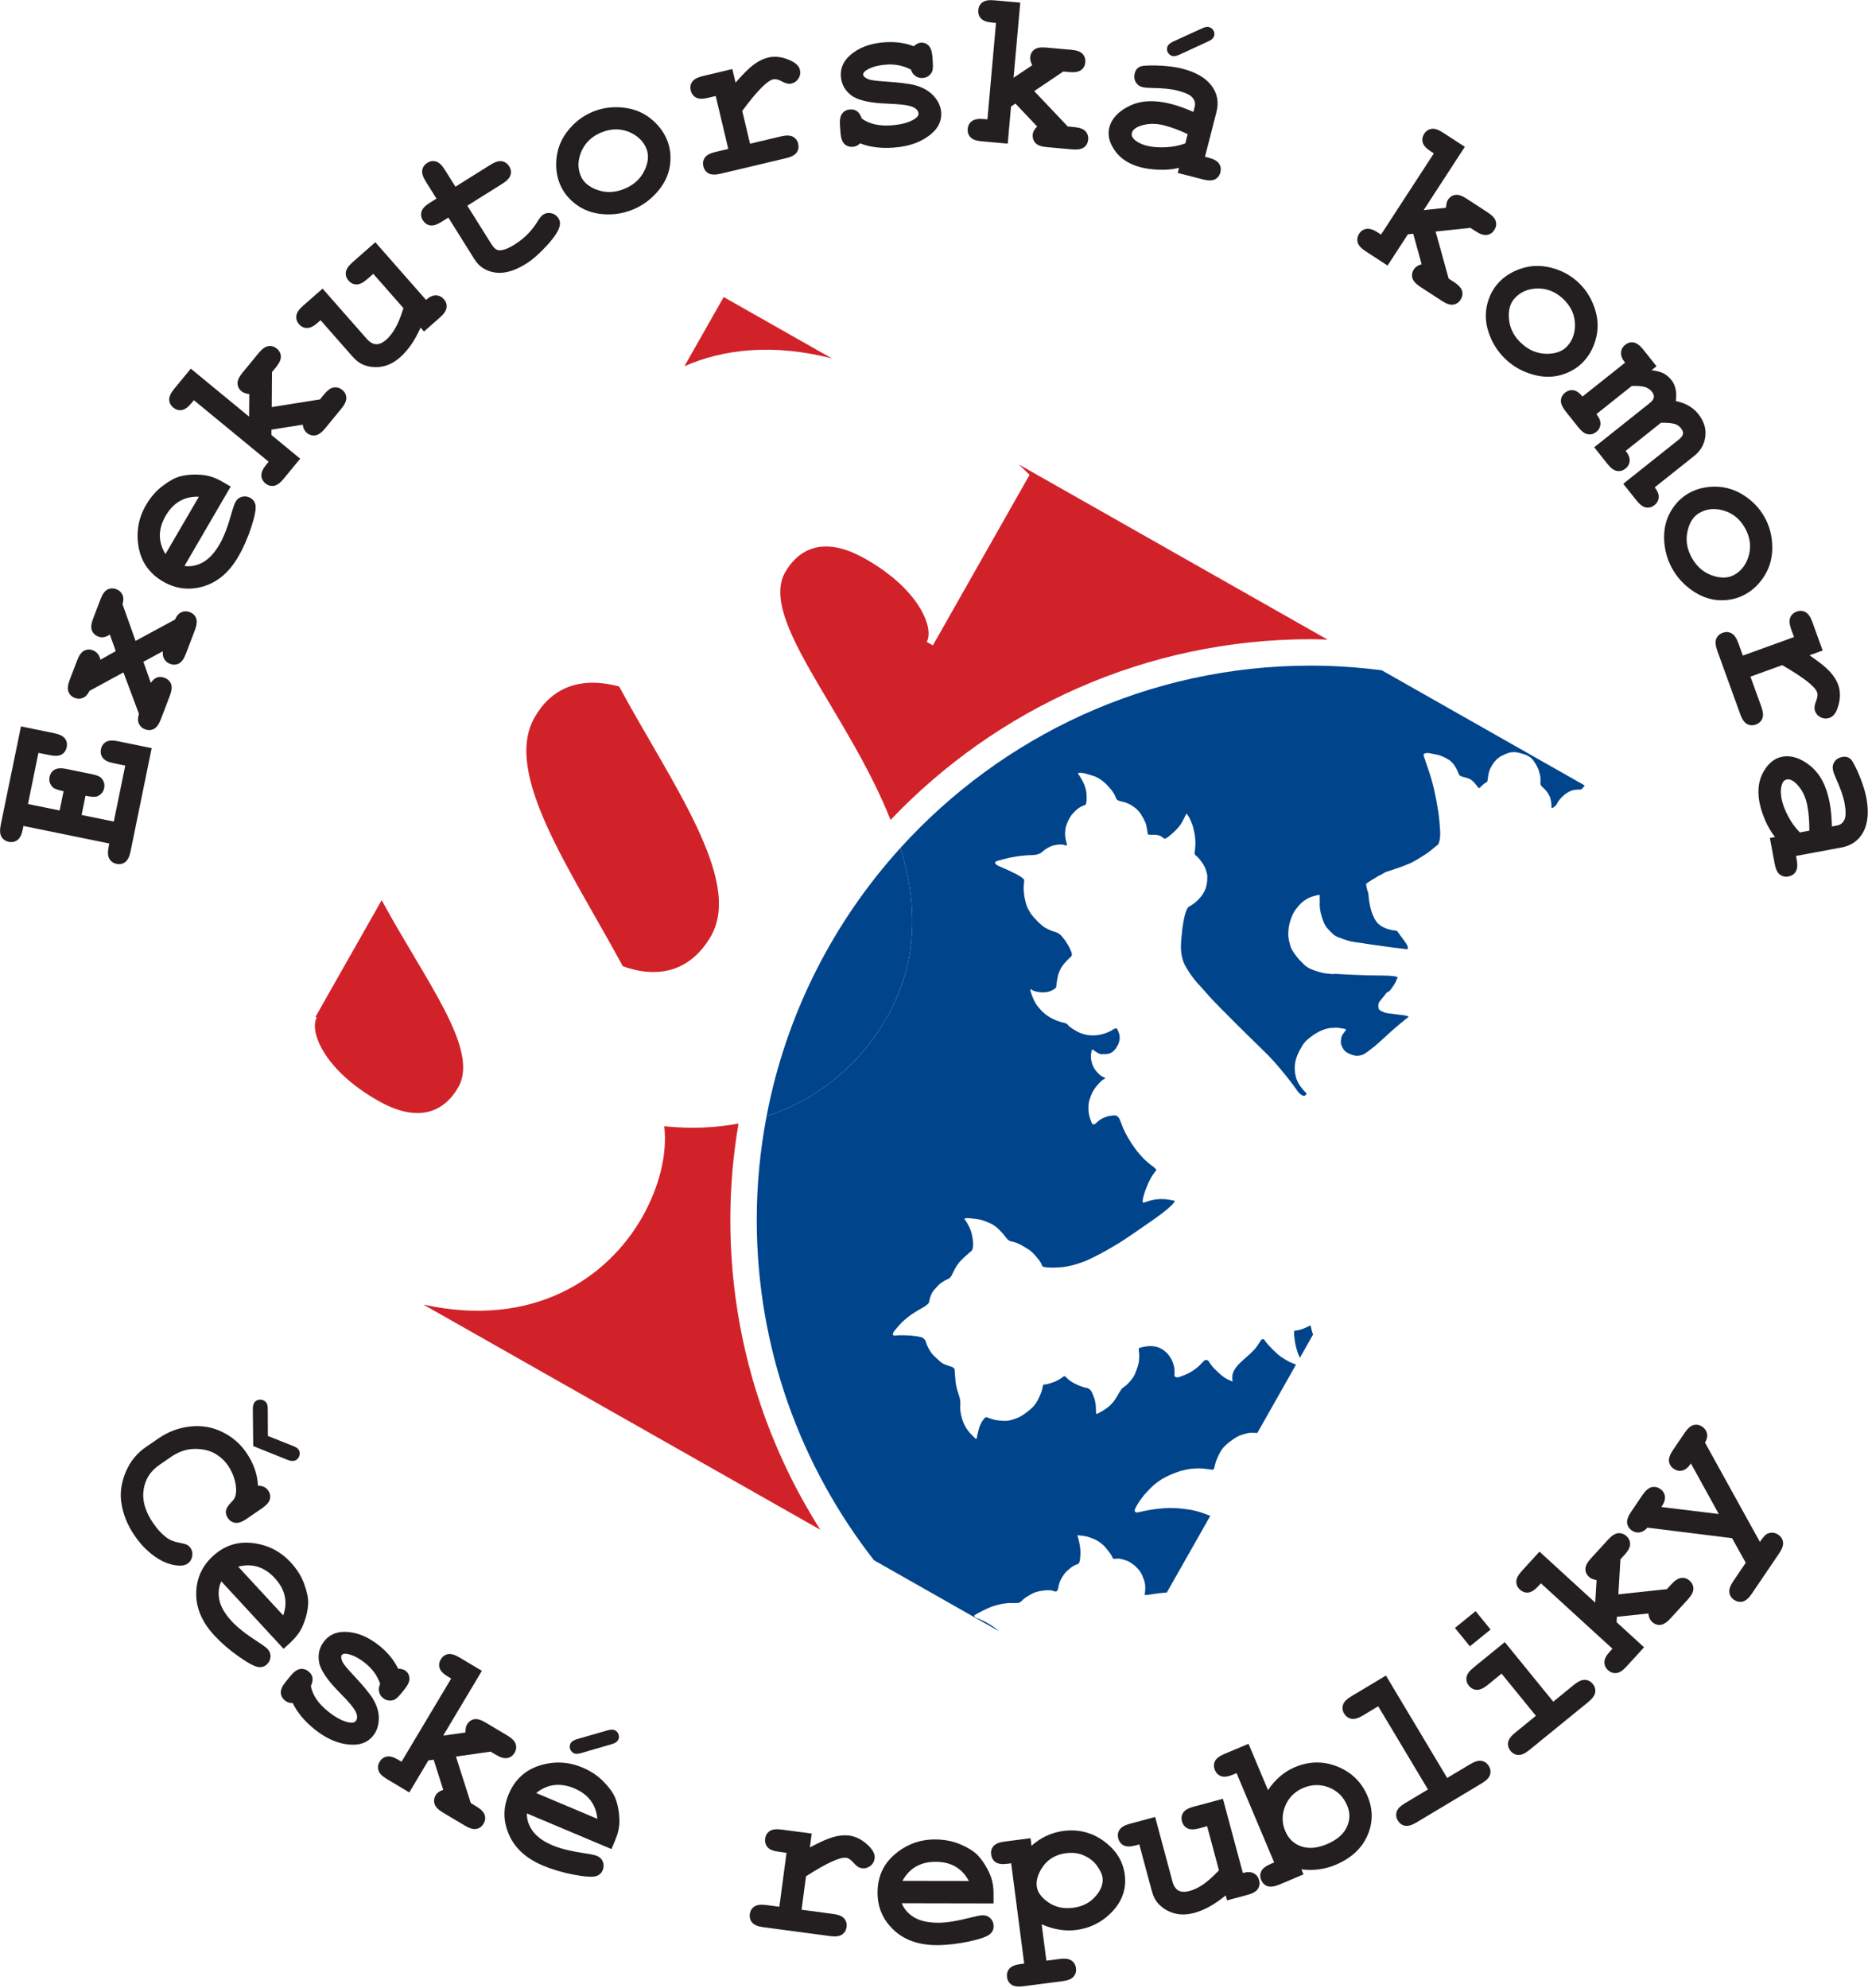
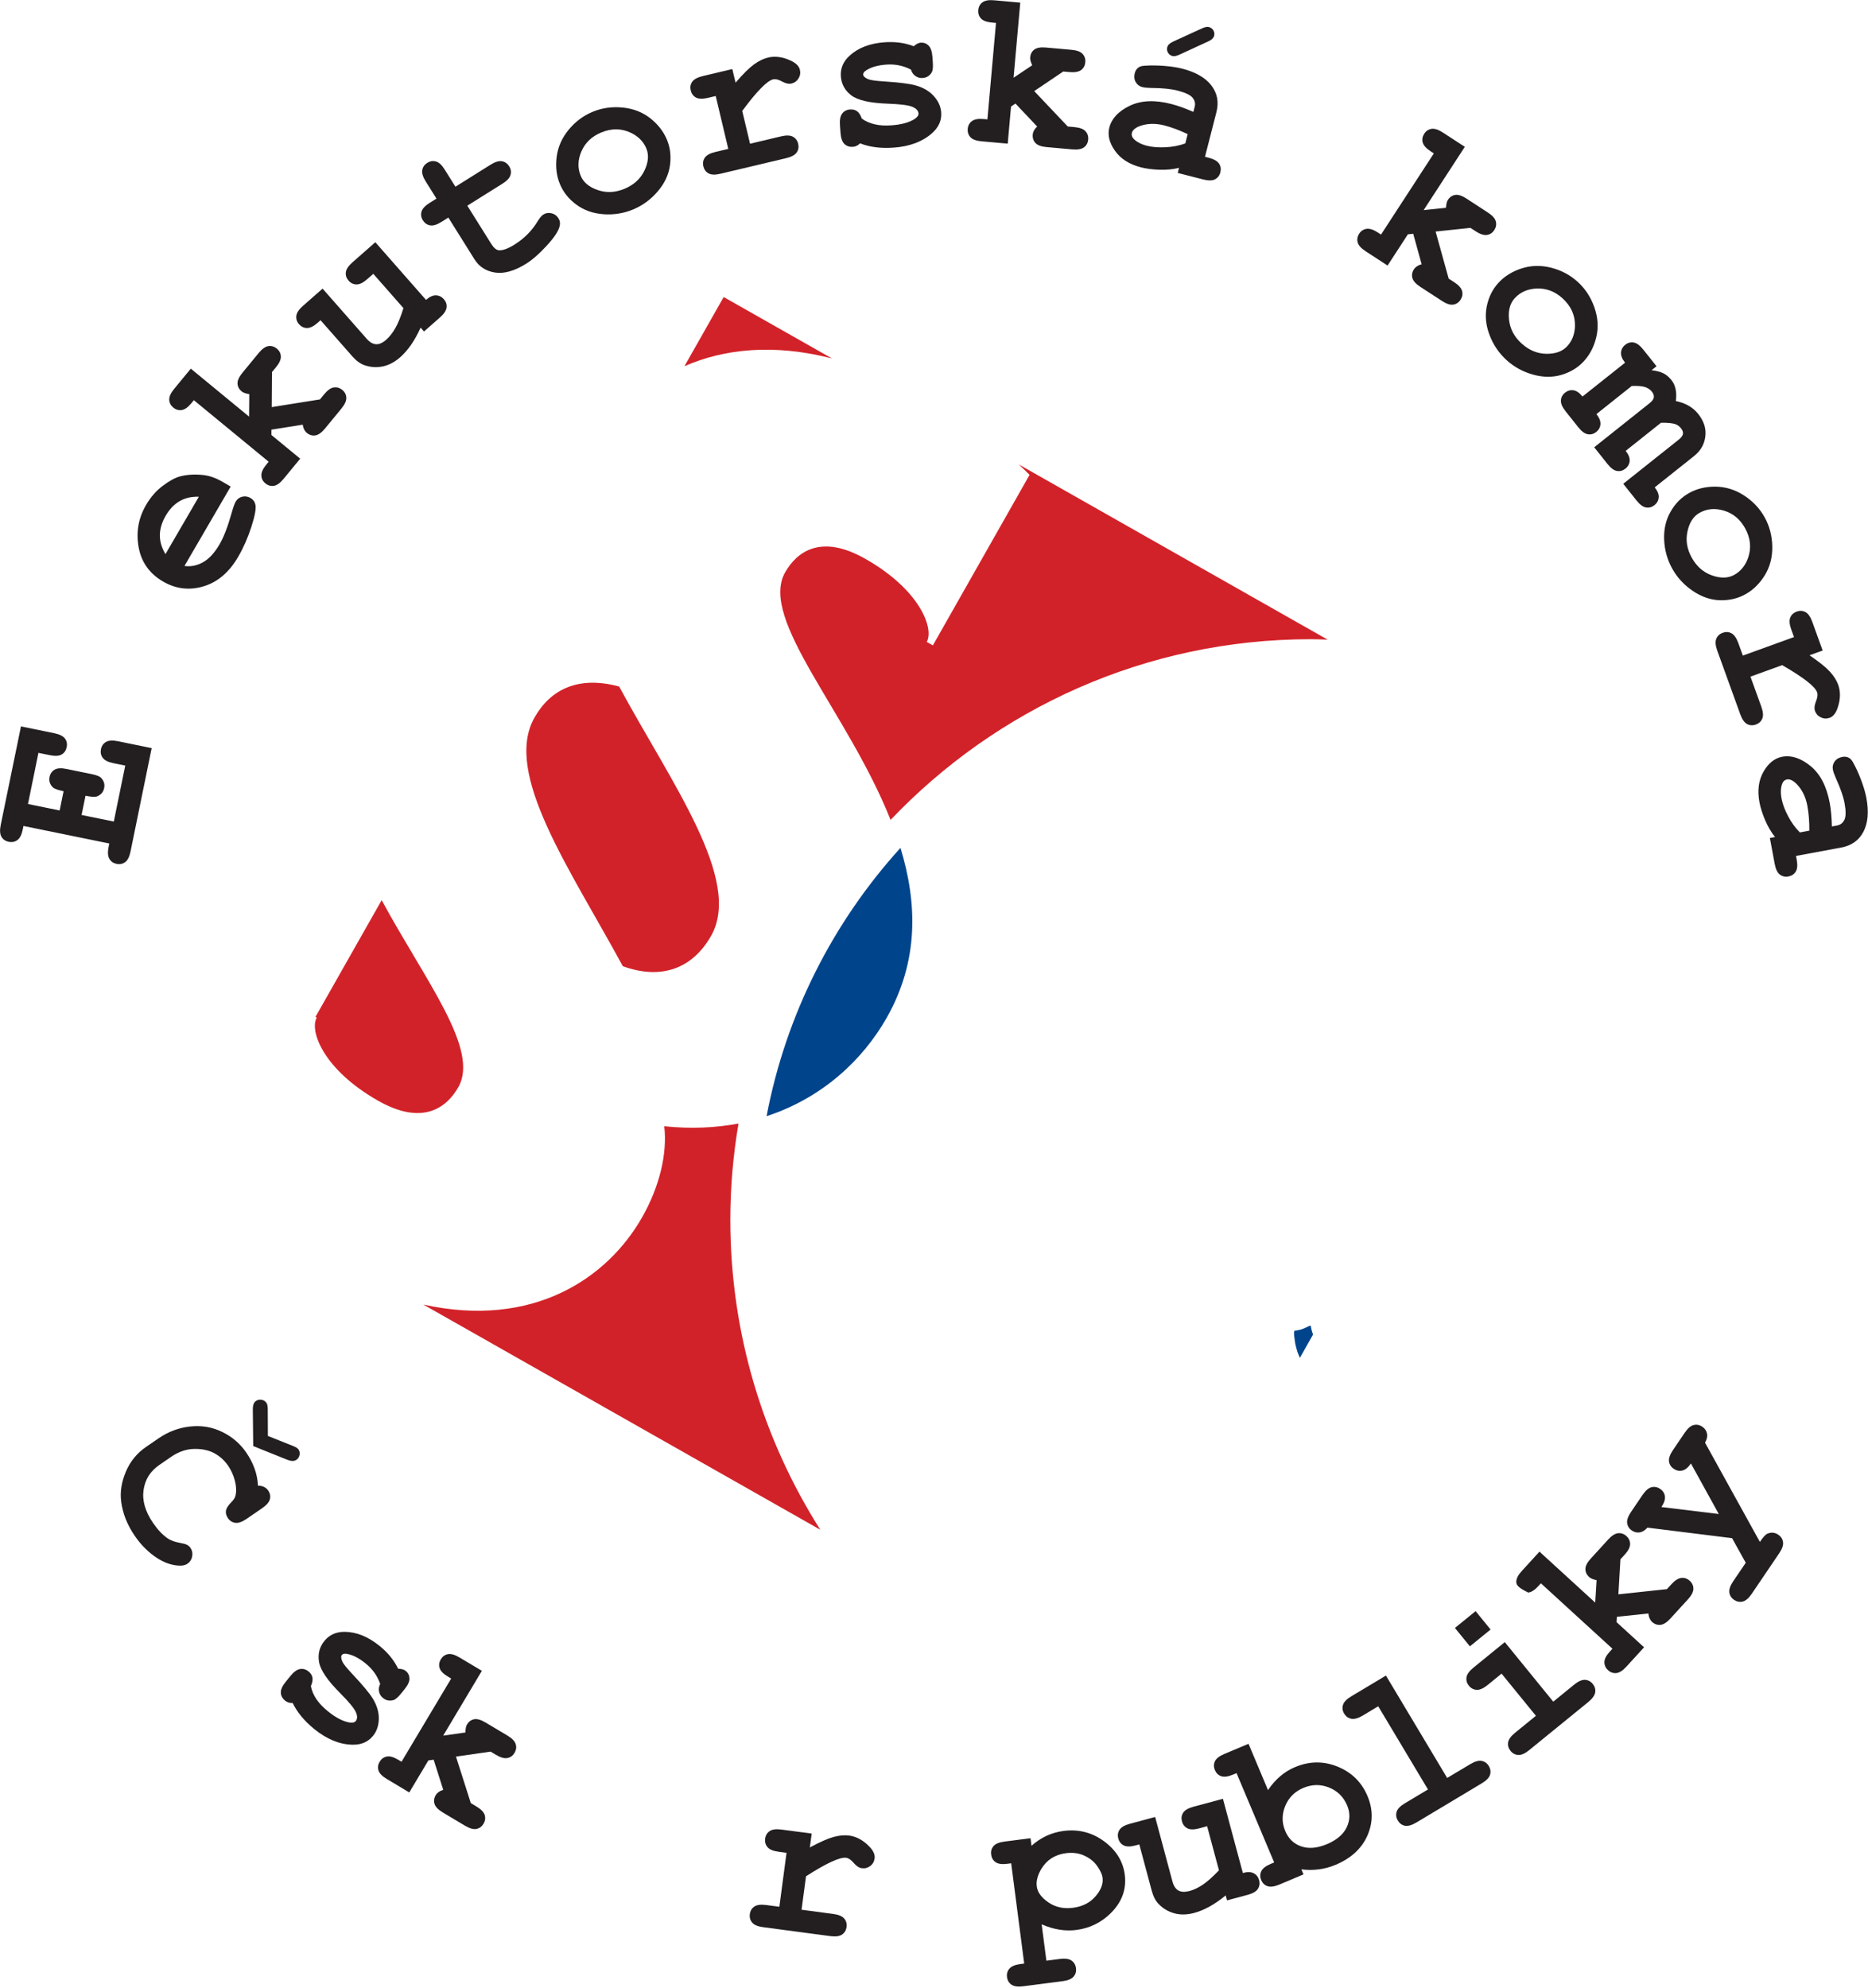
<svg xmlns="http://www.w3.org/2000/svg" xmlns:ns1="http://www.serif.com/" width="100%" height="100%" viewBox="0 0 1222 1300" version="1.1" xml:space="preserve" style="fill-rule:evenodd;clip-rule:evenodd;stroke-linejoin:round;stroke-miterlimit:2;">
  <g transform="matrix(1,0,0,1,-626.808,-1100.62)">
    <g id="Vrstva-1" ns1:id="Vrstva 1" transform="matrix(4.167,0,0,4.167,0,0)">
      <g transform="matrix(1,0,0,-1,0,-5.366)">
        <path d="M289.631,-429.229C294.725,-420.231 294.409,-411.149 291.786,-402.572C281.24,-414.195 273.813,-428.677 270.767,-444.684C279.51,-441.824 285.857,-435.86 289.631,-429.229" style="fill:rgb(0,68,140);fill-rule:nonzero;" />
      </g>
      <g transform="matrix(1,0,0,-1,0,107.517)">
        <path d="M356.209,-364.727C356.218,-364.642 355.967,-364.709 355.641,-364.879C355.318,-365.049 354.775,-365.261 354.448,-365.337C354.113,-365.413 353.762,-365.481 353.677,-365.464C353.592,-365.464 353.545,-365.787 353.588,-366.186C353.63,-366.593 353.711,-367.187 353.77,-367.525C353.838,-367.856 353.995,-368.459 354.122,-368.85C354.22,-369.104 354.352,-369.426 354.487,-369.731L356.557,-366.075C356.48,-365.854 356.392,-365.625 356.354,-365.447C356.269,-365.134 356.209,-364.819 356.209,-364.727" style="fill:rgb(0,68,140);fill-rule:nonzero;" />
      </g>
      <g transform="matrix(1,0,0,-1,0,46.869)">
-         <path d="M306.545,-472.713C306.181,-472.458 305.591,-472.085 305.218,-471.874C304.861,-471.678 304.229,-471.381 303.824,-471.246C303.421,-471.101 303.264,-470.864 303.48,-470.737C303.678,-470.601 304.257,-470.279 304.751,-470.033C305.247,-469.787 305.858,-469.515 306.125,-469.43C306.393,-469.336 306.816,-469.209 307.071,-469.142C307.326,-469.083 307.767,-468.981 308.043,-468.947C308.318,-468.904 308.751,-468.862 309.006,-468.862L309.989,-468.862C310.278,-468.878 310.643,-468.743 310.774,-468.574C310.923,-468.413 311.178,-468.174 311.352,-468.056C311.517,-467.937 311.848,-467.734 312.081,-467.598C312.31,-467.454 312.646,-467.284 312.84,-467.216C313.022,-467.148 313.375,-467.046 313.612,-466.996C313.854,-466.953 314.244,-466.893 314.474,-466.876C314.724,-466.842 315.071,-466.842 315.275,-466.851C315.475,-466.876 315.826,-466.953 316.047,-467.046C316.271,-467.123 316.505,-466.876 316.556,-466.487C316.603,-466.096 316.785,-465.502 316.963,-465.18C317.133,-464.875 317.366,-464.467 317.493,-464.315C317.612,-464.145 317.837,-463.916 317.973,-463.789C318.108,-463.662 318.363,-463.449 318.541,-463.313C318.72,-463.177 318.991,-463 319.169,-462.923C319.33,-462.847 319.563,-462.762 319.674,-462.728C319.784,-462.694 319.907,-462.431 319.949,-462.143C319.987,-461.863 320.034,-461.379 320.043,-461.057C320.052,-460.76 320.009,-460.268 319.967,-459.971C319.924,-459.691 319.822,-459.199 319.755,-458.918C319.687,-458.622 319.602,-458.35 319.542,-458.308C319.5,-458.249 319.645,-458.223 319.882,-458.249C320.11,-458.265 320.497,-458.317 320.73,-458.359C320.959,-458.393 321.341,-458.495 321.578,-458.588C321.799,-458.665 322.139,-458.808 322.338,-458.902C322.528,-458.978 322.843,-459.157 323.051,-459.309C323.263,-459.454 323.563,-459.716 323.733,-459.886C323.903,-460.055 324.157,-460.353 324.302,-460.54C324.454,-460.726 324.675,-461.032 324.811,-461.218C324.937,-461.421 325.065,-461.659 325.1,-461.778C325.12,-461.888 325.294,-461.964 325.473,-461.922C325.655,-461.905 325.939,-461.879 326.101,-461.888C326.266,-461.905 326.55,-461.982 326.749,-462.033C326.94,-462.091 327.237,-462.194 327.394,-462.245C327.556,-462.304 327.788,-462.431 327.933,-462.533C328.068,-462.634 328.289,-462.788 328.434,-462.889C328.573,-462.983 328.79,-463.195 328.917,-463.331C329.057,-463.474 329.239,-463.695 329.337,-463.814C329.442,-463.933 329.608,-464.23 329.719,-464.484C329.82,-464.73 329.969,-465.103 330.045,-465.316C330.113,-465.519 330.189,-465.884 330.206,-466.13C330.224,-466.376 330.219,-466.741 330.193,-466.978C330.181,-467.182 330.147,-467.445 330.121,-467.53C330.096,-467.615 330.419,-467.624 330.852,-467.546C331.267,-467.47 331.979,-467.377 332.421,-467.318C332.705,-467.284 333.159,-467.242 333.6,-467.208L340.425,-455.177C340.03,-455.025 339.636,-454.873 339.326,-454.77C338.809,-454.567 337.918,-454.33 337.362,-454.236C336.811,-454.142 335.878,-454.024 335.305,-453.981C334.729,-453.939 333.791,-453.922 333.227,-453.973C332.658,-454.015 331.75,-454.117 331.199,-454.202C330.651,-454.295 329.773,-454.465 329.248,-454.592C328.73,-454.745 328.434,-454.524 328.595,-454.142C328.756,-453.769 329.107,-453.15 329.375,-452.777C329.638,-452.395 330.079,-451.834 330.367,-451.538C330.644,-451.233 331.144,-450.723 331.479,-450.41C331.806,-450.113 332.403,-449.671 332.785,-449.434C333.163,-449.205 333.804,-448.882 334.186,-448.721C334.593,-448.551 335.263,-448.289 335.687,-448.153C336.119,-448.026 336.823,-447.865 337.265,-447.805C337.706,-447.763 338.347,-447.72 338.69,-447.72C339.034,-447.729 339.598,-447.78 339.937,-447.831C340.281,-447.881 340.658,-447.932 340.785,-447.941C340.921,-447.966 341.04,-447.763 341.083,-447.517C341.121,-447.279 341.227,-446.88 341.324,-446.618C341.418,-446.363 341.592,-445.956 341.702,-445.727C341.808,-445.489 342.016,-445.116 342.16,-444.878C342.313,-444.641 342.576,-444.327 342.754,-444.166C342.932,-443.996 343.254,-443.724 343.496,-443.538C343.729,-443.368 344.086,-443.105 344.302,-442.969C344.51,-442.825 344.883,-442.647 345.116,-442.545C345.367,-442.469 345.766,-442.325 346.012,-442.265C346.24,-442.198 346.64,-442.138 346.868,-442.138C347.106,-442.138 347.487,-442.155 347.729,-442.164C347.746,-442.18 347.776,-442.18 347.798,-442.189L353.897,-431.415C353.859,-431.406 353.8,-431.398 353.77,-431.389C353.511,-431.295 353.078,-431.118 352.815,-430.991C352.553,-430.846 352.141,-430.625 351.908,-430.464C351.662,-430.32 351.297,-430.048 351.089,-429.879C350.89,-429.709 350.551,-429.387 350.33,-429.175C350.109,-428.962 349.766,-428.598 349.57,-428.386C349.367,-428.173 349.07,-427.809 348.913,-427.563C348.743,-427.326 348.437,-427.453 348.226,-427.834C348.014,-428.216 347.615,-428.776 347.335,-429.09C347.055,-429.395 346.428,-429.99 345.936,-430.405C345.451,-430.83 344.917,-431.338 344.76,-431.516C344.595,-431.711 344.399,-431.974 344.319,-432.093C344.226,-432.212 344.107,-432.45 344.035,-432.627C343.967,-432.797 343.899,-433.043 343.891,-433.17C343.882,-433.298 343.874,-433.561 343.882,-433.739C343.887,-433.909 343.916,-434.087 343.945,-434.113C343.976,-434.129 343.708,-434.019 343.348,-433.849C342.975,-433.706 342.423,-433.34 342.126,-433.069C341.82,-432.806 341.354,-432.374 341.083,-432.102C340.815,-431.831 340.421,-431.33 340.217,-430.982C340.014,-430.625 339.61,-430.617 339.331,-430.948C339.047,-431.279 338.546,-431.771 338.22,-432.017C337.889,-432.28 337.308,-432.653 336.926,-432.839C336.557,-433.018 335.907,-433.281 335.505,-433.4C335.093,-433.518 334.774,-433.357 334.796,-433.06C334.83,-432.763 334.813,-432.254 334.771,-431.932C334.72,-431.618 334.567,-431.118 334.432,-430.821C334.287,-430.515 334.007,-430.091 333.82,-429.845C333.617,-429.608 333.243,-429.277 332.989,-429.098C332.726,-428.929 332.302,-428.725 332.034,-428.658C331.771,-428.589 331.317,-428.53 331.025,-428.53C330.732,-428.53 330.253,-428.581 329.96,-428.649C329.668,-428.708 329.358,-428.793 329.273,-428.827C329.205,-428.87 329.171,-429.09 329.214,-429.311C329.248,-429.531 329.273,-429.921 329.273,-430.151C329.269,-430.397 329.239,-430.795 329.205,-431.033C329.163,-431.27 329.074,-431.652 328.997,-431.847C328.926,-432.068 328.79,-432.441 328.692,-432.678C328.611,-432.917 328.434,-433.264 328.306,-433.442C328.179,-433.628 327.949,-433.943 327.78,-434.121C327.627,-434.307 327.348,-434.579 327.178,-434.723C327,-434.859 326.762,-435.045 326.647,-435.122C326.537,-435.207 326.304,-435.521 326.126,-435.834C325.956,-436.149 325.634,-436.692 325.404,-437.022C325.171,-437.353 324.76,-437.82 324.488,-438.023C324.226,-438.252 323.717,-438.592 323.377,-438.787C323.038,-438.973 322.698,-439.152 322.617,-439.194C322.537,-439.237 322.482,-439.05 322.482,-438.795C322.486,-438.524 322.461,-438.066 322.436,-437.778C322.401,-437.498 322.325,-437.065 322.257,-436.835C322.181,-436.615 321.998,-436.149 321.842,-435.8C321.693,-435.453 321.324,-435.13 321.019,-435.096C320.713,-435.054 320.246,-434.91 319.983,-434.799C319.721,-434.689 319.292,-434.502 319.033,-434.359C318.771,-434.231 318.367,-433.968 318.155,-433.773C317.935,-433.57 317.701,-433.357 317.634,-433.281C317.565,-433.213 317.366,-433.281 317.188,-433.451C317.014,-433.612 316.514,-433.892 316.09,-434.087C315.648,-434.249 315.102,-434.452 314.863,-434.502C314.622,-434.545 314.367,-434.571 314.3,-434.571C314.228,-434.562 314.139,-434.749 314.1,-435.003C314.062,-435.232 313.951,-435.623 313.862,-435.851C313.773,-436.089 313.6,-436.471 313.493,-436.7C313.383,-436.946 313.188,-437.293 313.061,-437.48C312.937,-437.675 312.688,-437.972 312.51,-438.159C312.335,-438.346 311.856,-438.745 311.453,-439.033C311.05,-439.338 310.532,-439.652 310.304,-439.737C310.079,-439.839 309.638,-439.992 309.319,-440.093C308.997,-440.204 308.471,-440.289 308.148,-440.272C307.822,-440.272 307.292,-440.229 306.97,-440.178C306.647,-440.136 306.155,-439.992 305.875,-439.898C305.595,-439.788 305.307,-439.686 305.23,-439.686C305.16,-439.677 304.984,-439.822 304.838,-440.008C304.695,-440.187 304.494,-440.526 304.389,-440.738C304.284,-440.951 304.145,-441.298 304.096,-441.519C304.034,-441.722 303.949,-442.087 303.895,-442.299C303.846,-442.502 303.784,-442.817 303.771,-442.969C303.756,-443.13 303.62,-443.114 303.444,-442.944C303.272,-442.774 303.003,-442.495 302.836,-442.325C302.67,-442.164 302.431,-441.875 302.301,-441.688C302.163,-441.501 301.969,-441.17 301.868,-440.967C301.754,-440.763 301.604,-440.39 301.531,-440.162C301.457,-439.958 301.357,-439.576 301.303,-439.347C301.247,-439.126 301.194,-438.745 301.175,-438.49C301.164,-438.252 301.169,-437.836 301.186,-437.583C301.209,-437.311 301.141,-436.835 301.041,-436.513C300.943,-436.2 300.774,-435.682 300.675,-435.36C300.583,-435.054 300.478,-434.52 300.441,-434.171C300.42,-433.849 300.371,-433.324 300.342,-433.001C300.316,-432.704 300.288,-432.339 300.284,-432.195C300.278,-432.068 300.1,-431.889 299.89,-431.813C299.678,-431.728 299.315,-431.61 299.082,-431.534C298.854,-431.474 298.507,-431.321 298.318,-431.194C298.131,-431.067 297.841,-430.83 297.671,-430.651C297.51,-430.499 297.213,-430.218 297.029,-430.048C296.846,-429.879 296.598,-429.574 296.492,-429.395C296.373,-429.217 296.195,-428.886 296.087,-428.683C295.981,-428.462 295.822,-428.055 295.737,-427.766C295.644,-427.478 295.29,-427.172 294.941,-427.105C294.579,-427.029 293.981,-426.935 293.597,-426.91C293.219,-426.875 292.613,-426.85 292.254,-426.833C291.892,-426.825 291.279,-426.85 290.895,-426.884C290.513,-426.918 290.479,-426.587 290.827,-426.146C291.168,-425.713 291.754,-425.051 292.131,-424.696C292.511,-424.331 293.179,-423.779 293.62,-423.5C294.063,-423.194 294.833,-422.736 295.326,-422.473C295.822,-422.202 296.244,-421.828 296.278,-421.632C296.314,-421.429 296.373,-421.132 296.433,-420.954C296.483,-420.785 296.592,-420.488 296.681,-420.292C296.774,-420.097 296.958,-419.834 297.099,-419.69C297.236,-419.538 297.449,-419.308 297.569,-419.164C297.69,-419.011 297.915,-418.799 298.074,-418.68C298.231,-418.57 298.494,-418.392 298.672,-418.291C298.842,-418.188 299.133,-418.061 299.317,-417.976C299.515,-417.909 299.773,-417.586 299.906,-417.272C300.049,-416.95 300.316,-416.441 300.503,-416.11C300.689,-415.796 301.035,-415.337 301.281,-415.1C301.517,-414.863 301.93,-414.447 302.208,-414.218C302.481,-413.963 302.798,-413.701 302.914,-413.616C303.033,-413.547 303.149,-413.217 303.177,-412.886C303.209,-412.555 303.177,-411.987 303.115,-411.596C303.059,-411.214 302.914,-410.646 302.789,-410.324C302.675,-410.001 302.433,-409.518 302.263,-409.238C302.083,-408.958 301.886,-408.644 301.828,-408.568C301.758,-408.466 302.17,-408.423 302.749,-408.474C303.325,-408.526 304.015,-408.619 304.282,-408.678C304.545,-408.746 304.99,-408.881 305.279,-409.009C305.557,-409.111 305.985,-409.314 306.231,-409.442C306.478,-409.585 306.834,-409.84 307.037,-410.036C307.241,-410.222 307.576,-410.57 307.771,-410.782C307.971,-410.995 308.259,-411.368 308.429,-411.596C308.59,-411.826 308.903,-412.054 309.142,-412.097C309.379,-412.131 309.752,-412.242 309.981,-412.326C310.21,-412.411 310.55,-412.564 310.745,-412.674C310.932,-412.776 311.254,-412.979 311.466,-413.098C311.669,-413.217 311.975,-413.429 312.153,-413.547C312.322,-413.667 312.603,-413.938 312.764,-414.116C312.934,-414.32 313.188,-414.6 313.332,-414.769C313.493,-414.939 313.701,-415.253 313.815,-415.457C313.922,-415.661 314.036,-415.907 314.062,-416C314.092,-416.093 314.554,-416.178 315.097,-416.204C315.648,-416.237 316.505,-416.211 317.014,-416.161C317.523,-416.119 318.354,-415.965 318.855,-415.83C319.355,-415.703 320.153,-415.44 320.62,-415.261C321.086,-415.084 322.181,-414.549 323.063,-414.099C323.929,-413.641 325.328,-412.835 326.177,-412.309C327.017,-411.792 329.451,-410.128 331.581,-408.627C333.728,-407.125 335.161,-405.811 334.771,-405.708C334.381,-405.624 333.761,-405.514 333.4,-405.48C333.044,-405.446 332.429,-405.446 332.047,-405.497C331.661,-405.522 331.063,-405.65 330.707,-405.786C330.351,-405.904 329.981,-406.023 329.893,-406.031C329.804,-406.048 329.782,-405.786 329.846,-405.429C329.909,-405.081 330.079,-404.504 330.219,-404.131C330.354,-403.775 330.597,-403.172 330.758,-402.807C330.919,-402.459 331.207,-401.925 331.42,-401.628C331.623,-401.332 331.853,-401.026 331.925,-400.941C332.014,-400.856 331.733,-400.55 331.292,-400.246C330.877,-399.949 330.206,-399.372 329.82,-398.964C329.442,-398.557 328.866,-397.878 328.569,-397.455C328.251,-397.022 327.78,-396.3 327.509,-395.833C327.237,-395.375 326.897,-394.697 326.749,-394.333C326.597,-393.951 326.359,-393.365 326.228,-393.008C326.092,-392.635 325.752,-392.33 325.464,-392.33C325.171,-392.322 324.709,-392.381 324.429,-392.44C324.149,-392.508 323.708,-392.678 323.445,-392.814C323.178,-392.941 322.749,-393.272 322.495,-393.535C322.24,-393.797 321.939,-393.806 321.829,-393.551C321.727,-393.314 321.574,-392.881 321.485,-392.601C321.4,-392.33 321.315,-391.872 321.303,-391.592C321.29,-391.303 321.294,-390.854 321.315,-390.583C321.341,-390.319 321.435,-389.895 321.532,-389.641C321.625,-389.395 321.786,-388.97 321.9,-388.742C322.011,-388.512 322.249,-388.13 322.431,-387.902C322.613,-387.672 322.928,-387.316 323.122,-387.121C323.326,-386.926 323.5,-386.748 323.517,-386.748C323.538,-386.748 323.674,-386.688 323.822,-386.612C323.979,-386.544 323.92,-386.409 323.683,-386.324C323.445,-386.239 323.131,-386.027 322.961,-385.857C322.8,-385.696 322.537,-385.399 322.389,-385.212C322.244,-385.017 322.062,-384.72 321.985,-384.534C321.909,-384.347 321.808,-384.007 321.757,-383.761C321.693,-383.507 321.681,-383.108 321.693,-382.862C321.714,-382.625 321.757,-382.302 321.786,-382.15C321.816,-381.997 321.939,-381.955 322.062,-382.047C322.177,-382.15 322.443,-382.336 322.656,-382.463C322.859,-382.59 323.144,-382.709 323.292,-382.718C323.428,-382.726 323.67,-382.726 323.818,-382.718C323.967,-382.709 324.175,-382.693 324.28,-382.684C324.403,-382.667 324.59,-382.616 324.718,-382.557C324.857,-382.505 325.065,-382.37 325.176,-382.277C325.294,-382.175 325.494,-381.946 325.616,-381.785C325.735,-381.617 325.905,-381.303 326.003,-381.095C326.092,-380.887 326.181,-380.514 326.202,-380.277C326.219,-380.035 326.177,-379.666 326.104,-379.466C326.032,-379.254 325.905,-378.954 325.829,-378.792C325.752,-378.623 325.498,-378.623 325.265,-378.784C325.031,-378.945 324.633,-379.166 324.365,-379.276C324.106,-379.394 323.678,-379.526 323.419,-379.585C323.16,-379.658 322.715,-379.734 322.452,-379.755C322.172,-379.776 321.727,-379.776 321.46,-379.747C321.18,-379.725 320.738,-379.64 320.459,-379.547C320.17,-379.466 319.746,-379.284 319.5,-379.148C319.267,-379.012 318.872,-378.784 318.651,-378.635C318.427,-378.487 318.168,-378.257 318.07,-378.114C317.973,-377.965 317.672,-377.817 317.404,-377.774C317.137,-377.723 316.688,-377.596 316.412,-377.486C316.132,-377.375 315.699,-377.171 315.457,-377.053C315.211,-376.921 314.847,-376.692 314.639,-376.531C314.431,-376.382 314.1,-376.082 313.9,-375.874C313.705,-375.662 313.408,-375.314 313.243,-375.102C313.078,-374.881 312.845,-374.491 312.722,-374.202C312.599,-373.931 312.425,-373.502 312.34,-373.261C312.255,-373.006 312.174,-372.709 312.17,-372.599C312.161,-372.489 312.229,-372.48 312.327,-372.561C312.429,-372.658 312.738,-372.803 313.001,-372.871C313.265,-372.93 313.621,-372.994 313.777,-373.006C313.938,-373.019 314.308,-373.019 314.604,-372.994C314.894,-372.98 315.352,-372.832 315.618,-372.68C315.886,-372.522 316.141,-372.361 316.183,-372.293C316.229,-372.234 316.276,-371.878 316.31,-371.53C316.344,-371.19 316.454,-370.597 316.552,-370.232C316.658,-369.867 316.912,-369.307 317.116,-369.002C317.328,-368.671 317.719,-368.205 317.998,-367.933C318.27,-367.678 318.559,-367.39 318.643,-367.313C318.724,-367.229 318.711,-366.949 318.622,-366.711C318.533,-366.457 318.346,-366.041 318.202,-365.782C318.066,-365.532 317.803,-365.133 317.65,-364.887C317.489,-364.658 317.192,-364.302 316.997,-364.081C316.794,-363.869 316.437,-363.64 316.183,-363.568C315.933,-363.504 315.525,-363.36 315.283,-363.258C315.037,-363.148 314.655,-362.957 314.431,-362.83C314.202,-362.698 313.705,-362.274 313.324,-361.888C312.934,-361.502 312.501,-361.01 312.356,-360.807C312.204,-360.594 311.987,-360.238 311.864,-360C311.729,-359.771 311.572,-359.377 311.508,-359.127C311.432,-358.872 311.313,-358.346 311.232,-357.939C311.165,-357.532 311.113,-356.866 311.131,-356.442C311.147,-356.026 311.19,-355.559 311.22,-355.411C311.254,-355.258 310.686,-354.834 309.981,-354.46C309.269,-354.096 308.081,-353.544 307.334,-353.239C306.604,-352.938 306.414,-352.569 306.919,-352.403C307.419,-352.247 308.255,-352.03 308.776,-351.911C309.29,-351.805 310.13,-351.652 310.643,-351.593C311.16,-351.525 312.013,-351.47 312.535,-351.47C313.061,-351.466 313.688,-351.279 313.922,-351.059C314.155,-350.838 314.571,-350.524 314.834,-350.372C315.105,-350.223 315.462,-350.049 315.623,-349.998C315.793,-349.939 316.2,-349.862 316.53,-349.829C316.861,-349.786 317.26,-349.803 317.413,-349.858C317.583,-349.922 317.761,-349.969 317.846,-349.981C317.913,-349.985 317.918,-349.829 317.88,-349.621C317.803,-349.417 317.735,-349.09 317.701,-348.878C317.659,-348.679 317.625,-348.335 317.625,-348.106C317.625,-347.886 317.659,-347.508 317.701,-347.267C317.735,-347.029 317.913,-346.524 318.083,-346.138C318.266,-345.756 318.541,-345.286 318.702,-345.103C318.863,-344.925 319.109,-344.653 319.254,-344.518C319.386,-344.374 319.627,-344.174 319.784,-344.077C319.933,-343.971 320.195,-343.831 320.365,-343.758C320.53,-343.687 320.73,-343.619 320.807,-343.589C320.883,-343.576 320.972,-343.283 320.997,-342.936C321.031,-342.575 321.015,-341.994 320.972,-341.642C320.93,-341.286 320.772,-340.726 320.646,-340.412C320.514,-340.093 320.238,-339.58 320.047,-339.275C319.856,-338.974 319.674,-338.689 319.64,-338.643C319.602,-338.596 319.788,-338.554 320.043,-338.554C320.298,-338.554 320.713,-338.63 320.993,-338.715C321.248,-338.804 321.663,-338.927 321.918,-338.995C322.164,-339.054 322.554,-339.215 322.779,-339.343C323.004,-339.474 323.368,-339.716 323.589,-339.894C323.81,-340.064 324.128,-340.361 324.293,-340.552C324.459,-340.743 324.73,-341.065 324.892,-341.234C325.065,-341.43 325.29,-341.799 325.422,-342.053C325.54,-342.312 325.681,-342.601 325.727,-342.715C325.77,-342.83 326.143,-342.991 326.559,-343.076C326.97,-343.144 327.589,-343.381 327.933,-343.584C328.272,-343.788 328.68,-344.077 328.832,-344.221C328.984,-344.374 329.223,-344.624 329.35,-344.785C329.485,-344.959 329.748,-345.375 329.931,-345.723C330.121,-346.07 330.316,-346.537 330.372,-346.766C330.427,-346.999 330.495,-347.373 330.533,-347.623C330.563,-347.869 330.605,-348.115 330.613,-348.183C330.631,-348.25 330.902,-348.293 331.232,-348.276C331.563,-348.259 331.979,-348.276 332.149,-348.318C332.336,-348.353 332.611,-348.463 332.76,-348.569C332.913,-348.67 333.1,-348.811 333.167,-348.878C333.23,-348.951 333.532,-348.832 333.812,-348.611C334.101,-348.395 334.55,-348.017 334.796,-347.775C335.063,-347.529 335.433,-347.109 335.636,-346.842C335.84,-346.571 336.132,-346.07 336.289,-345.731C336.45,-345.392 336.611,-345.057 336.654,-344.993C336.696,-344.934 336.892,-345.184 337.104,-345.557C337.308,-345.926 337.579,-346.584 337.706,-347.003C337.829,-347.445 337.981,-348.157 338.028,-348.611C338.088,-349.048 338.104,-349.769 338.063,-350.21C338.028,-350.647 337.978,-351.08 337.952,-351.169C337.927,-351.25 338.028,-351.423 338.186,-351.551C338.334,-351.666 338.555,-351.882 338.665,-352.03C338.788,-352.17 338.979,-352.425 339.093,-352.586C339.208,-352.755 339.377,-353.014 339.462,-353.18C339.56,-353.341 339.687,-353.633 339.738,-353.808C339.797,-353.99 339.882,-354.283 339.92,-354.46C339.963,-354.639 339.967,-355.114 339.937,-355.504C339.903,-355.903 339.793,-356.433 339.699,-356.692C339.61,-356.955 339.395,-357.362 339.233,-357.617C339.06,-357.863 338.767,-358.245 338.563,-358.448C338.363,-358.652 338.003,-358.965 337.748,-359.144C337.498,-359.318 337.18,-359.525 337.019,-359.602C336.862,-359.683 336.616,-360.221 336.455,-360.802C336.298,-361.383 336.119,-362.359 336.043,-362.979C335.983,-363.589 335.899,-364.425 335.856,-364.845C335.822,-365.26 335.806,-365.854 335.814,-366.168C335.822,-366.482 335.887,-366.991 335.95,-367.305C336.018,-367.619 336.166,-368.12 336.289,-368.425C336.408,-368.722 336.798,-369.396 337.154,-369.935C337.511,-370.47 338.155,-371.31 338.613,-371.78C339.06,-372.268 339.793,-373.083 340.242,-373.608C340.692,-374.13 342.754,-376.239 344.832,-378.295C346.911,-380.336 348.989,-382.387 349.465,-382.845C349.931,-383.303 351.004,-384.508 351.849,-385.535C352.688,-386.544 353.677,-387.85 354.046,-388.411C354.419,-388.97 354.953,-389.335 355.229,-389.233C355.514,-389.124 355.599,-388.911 355.437,-388.767C355.271,-388.614 355,-388.334 354.835,-388.105C354.665,-387.902 354.428,-387.562 354.3,-387.35C354.173,-387.129 354.012,-386.782 353.936,-386.544C353.867,-386.324 353.77,-385.942 353.74,-385.687C353.706,-385.441 353.677,-385.068 353.677,-384.847C353.677,-384.626 353.715,-384.253 353.753,-384.05C353.782,-383.83 353.893,-383.43 353.995,-383.142C354.084,-382.879 354.283,-382.404 354.436,-382.132C354.589,-381.853 354.83,-381.443 354.971,-381.218C355.114,-380.99 355.433,-380.633 355.666,-380.438C355.903,-380.234 356.298,-379.924 356.549,-379.747C356.803,-379.555 357.231,-379.314 357.49,-379.182C357.749,-379.046 358.194,-378.869 358.475,-378.775C358.759,-378.686 359.233,-378.597 359.543,-378.588C359.857,-378.563 360.272,-378.563 360.459,-378.572C360.667,-378.597 361.011,-378.648 361.215,-378.686C361.435,-378.724 361.655,-378.775 361.706,-378.809C361.758,-378.834 361.706,-378.961 361.579,-379.115C361.456,-379.267 361.295,-379.488 361.215,-379.607C361.121,-379.734 361.036,-379.946 361.011,-380.073C360.977,-380.205 360.943,-380.438 360.931,-380.599C360.913,-380.748 360.926,-380.977 360.947,-381.117C360.977,-381.244 361.104,-381.549 361.228,-381.776C361.351,-382.005 361.626,-382.302 361.829,-382.438C362.037,-382.557 362.41,-382.726 362.656,-382.82C362.902,-382.905 363.284,-382.981 363.505,-382.981C363.722,-382.964 364.065,-382.905 364.269,-382.829C364.48,-382.769 364.9,-382.505 365.21,-382.268C365.516,-382.022 365.991,-381.664 366.271,-381.439C366.542,-381.218 367.264,-380.57 367.874,-380.005C368.477,-379.424 369.49,-378.538 370.114,-378.024C370.741,-377.502 371.374,-376.994 371.522,-376.892C371.675,-376.79 371.183,-376.641 370.428,-376.561C369.673,-376.472 368.748,-376.349 368.383,-376.315C368.001,-376.255 367.662,-376.162 367.633,-376.12C367.599,-376.073 367.53,-376.035 367.476,-376.022C367.42,-376.022 367.306,-375.984 367.221,-375.933C367.132,-375.882 367.005,-375.781 366.941,-375.712C366.873,-375.636 366.813,-375.483 366.81,-375.374C366.797,-375.263 366.797,-375.076 366.806,-374.966C366.813,-374.868 366.839,-374.754 366.864,-374.745C366.873,-374.711 366.898,-374.661 366.898,-374.609C366.907,-374.576 367.136,-374.27 367.42,-373.931C367.7,-373.608 367.934,-373.312 367.934,-373.269C367.942,-373.223 368.065,-373.1 368.222,-372.998C368.375,-372.909 368.519,-372.819 368.527,-372.819C368.553,-372.819 368.697,-372.641 368.867,-372.421C369.028,-372.192 369.197,-371.954 369.231,-371.878C369.282,-371.818 369.385,-371.649 369.469,-371.5C369.55,-371.352 369.622,-371.199 369.63,-371.148C369.635,-371.106 369.724,-370.919 369.83,-370.715C369.94,-370.529 368.918,-370.376 367.586,-370.376C366.245,-370.376 364.039,-370.321 362.682,-370.249C361.325,-370.189 360.171,-370.113 360.111,-370.113C360.061,-370.113 359.95,-370.113 359.849,-370.139C359.764,-370.151 359.479,-370.151 359.225,-370.113C358.983,-370.096 358.584,-370.049 358.347,-370.011C358.118,-369.969 357.668,-369.867 357.346,-369.765C357.023,-369.676 356.502,-369.49 356.196,-369.35C355.878,-369.222 355.411,-368.909 355.157,-368.663C354.911,-368.425 354.546,-368.043 354.338,-367.831C354.144,-367.61 353.791,-367.161 353.57,-366.838C353.342,-366.512 353.096,-366.066 353.02,-365.829C352.951,-365.6 352.841,-365.184 352.773,-364.887C352.705,-364.595 352.654,-364.103 352.663,-363.797C352.68,-363.479 352.714,-363.004 352.756,-362.715C352.799,-362.431 352.913,-361.977 353.007,-361.697C353.096,-361.417 353.266,-360.993 353.38,-360.755C353.485,-360.526 353.689,-360.187 353.834,-360C353.978,-359.81 354.224,-359.508 354.385,-359.318C354.546,-359.135 354.852,-358.847 355.063,-358.694C355.284,-358.537 355.641,-358.313 355.87,-358.193C356.099,-358.079 356.506,-357.939 356.79,-357.871C357.058,-357.803 357.337,-357.74 357.393,-357.727C357.447,-357.706 357.524,-357.693 357.566,-357.702C357.596,-357.702 357.617,-357.973 357.608,-358.304C357.601,-358.635 357.601,-359.169 357.608,-359.466C357.617,-359.78 357.693,-360.297 357.778,-360.603C357.854,-360.917 358.008,-361.426 358.118,-361.714C358.216,-362.011 358.415,-362.431 358.559,-362.643C358.703,-362.851 358.953,-363.148 359.102,-363.284C359.255,-363.428 359.509,-363.678 359.684,-363.861C359.849,-364.03 360.18,-364.226 360.408,-364.327C360.633,-364.404 361.07,-364.565 361.363,-364.675C361.664,-364.786 362.173,-364.938 362.491,-365.015C362.813,-365.083 363.199,-365.15 363.365,-365.167C363.53,-365.176 364.434,-365.303 365.389,-365.464C366.339,-365.591 367.899,-365.82 368.875,-365.948C369.847,-366.075 370.92,-366.202 371.259,-366.236C371.599,-366.253 371.476,-365.731 370.987,-365.074C370.496,-364.417 370.021,-363.763 369.923,-363.623C369.83,-363.479 369.732,-363.36 369.724,-363.36C369.698,-363.36 369.418,-363.322 369.096,-363.267C368.777,-363.229 368.281,-363.089 368.001,-362.979C367.722,-362.868 367.382,-362.698 367.238,-362.597C367.103,-362.503 366.882,-362.316 366.746,-362.198C366.61,-362.079 366.373,-361.748 366.211,-361.468C366.059,-361.188 365.804,-360.569 365.668,-360.094C365.524,-359.627 365.367,-358.826 365.32,-358.346C365.27,-357.85 365.228,-357.43 365.228,-357.413C365.235,-357.396 365.21,-357.336 365.177,-357.294C365.146,-357.235 365.058,-356.955 364.998,-356.675C364.931,-356.378 364.871,-356.089 364.884,-356.013C364.888,-355.954 365.295,-355.666 365.796,-355.364C366.288,-355.08 366.763,-354.792 366.839,-354.732C366.916,-354.673 367.038,-354.613 367.119,-354.596C367.191,-354.58 367.391,-354.469 367.564,-354.351C367.729,-354.236 368.027,-354.1 368.214,-354.041C368.4,-353.994 368.583,-353.939 368.625,-353.922C368.654,-353.909 369.036,-353.773 369.469,-353.633C369.901,-353.489 370.444,-353.298 370.69,-353.205C370.937,-353.112 371.412,-352.921 371.751,-352.772C372.091,-352.637 372.88,-352.195 373.508,-351.788C374.144,-351.407 374.886,-350.889 375.153,-350.647C375.434,-350.405 375.857,-350.058 376.112,-349.879C376.366,-349.71 376.545,-348.802 376.515,-347.877C376.485,-346.944 376.332,-345.425 376.196,-344.514C376.053,-343.589 375.772,-342.125 375.577,-341.234C375.378,-340.369 374.967,-338.914 374.657,-338.032C374.348,-337.146 374.012,-336.161 373.923,-335.852C373.817,-335.534 374.241,-335.372 374.865,-335.479C375.492,-335.602 376.104,-335.724 376.23,-335.754C376.354,-335.788 376.672,-335.898 376.939,-336.017C377.198,-336.123 377.609,-336.344 377.851,-336.497C378.097,-336.641 378.453,-336.98 378.648,-337.243C378.844,-337.51 379.09,-337.921 379.195,-338.172C379.293,-338.426 379.429,-338.723 379.472,-338.833C379.506,-338.953 379.734,-339.097 379.972,-339.156C380.201,-339.224 380.583,-339.33 380.812,-339.385C381.037,-339.453 381.363,-339.623 381.533,-339.78C381.711,-339.919 381.966,-340.191 382.11,-340.382C382.254,-340.573 382.44,-340.802 382.504,-340.895C382.568,-340.989 382.737,-340.938 382.878,-340.759C383.009,-340.603 383.276,-340.369 383.441,-340.255C383.62,-340.132 383.798,-340.017 383.861,-340.004C383.908,-339.983 383.984,-339.673 384.019,-339.292C384.044,-338.927 384.185,-338.35 384.315,-338.032C384.451,-337.714 384.731,-337.243 384.935,-336.958C385.143,-336.691 385.436,-336.377 385.593,-336.263C385.741,-336.127 385.995,-335.975 386.144,-335.898C386.292,-335.822 386.56,-335.703 386.725,-335.631C386.899,-335.55 387.191,-335.449 387.37,-335.389C387.561,-335.347 387.862,-335.304 388.044,-335.304C388.227,-335.292 388.672,-335.355 389.05,-335.457C389.432,-335.55 389.872,-335.703 390.051,-335.779C390.225,-335.864 390.496,-336.008 390.645,-336.115C390.797,-336.221 391.01,-336.429 391.128,-336.598C391.247,-336.764 391.437,-337.061 391.569,-337.277C391.696,-337.48 391.857,-337.82 391.938,-338.028C392.006,-338.235 392.116,-338.596 392.167,-338.813C392.227,-339.037 392.265,-339.398 392.265,-339.623C392.265,-339.843 392.261,-340.127 392.244,-340.259C392.239,-340.395 392.393,-340.641 392.596,-340.811C392.8,-340.989 393.097,-341.302 393.266,-341.515C393.427,-341.727 393.631,-342.091 393.729,-342.312C393.809,-342.541 393.911,-342.923 393.949,-343.177C393.987,-343.415 393.996,-343.767 393.987,-343.941C393.97,-344.127 394.152,-344.115 394.382,-343.932C394.615,-343.746 394.827,-343.512 394.853,-343.415C394.887,-343.305 395.052,-343.024 395.234,-342.795C395.412,-342.562 395.743,-342.24 395.96,-342.053C396.159,-341.871 396.558,-341.616 396.82,-341.48C397.092,-341.354 397.546,-341.226 397.834,-341.209C398.136,-341.184 398.458,-341.179 398.564,-341.184C398.67,-341.192 398.916,-340.963 399.103,-340.675C399.128,-340.632 399.175,-340.582 399.205,-340.539L367.34,-322.46C363.691,-322.002 359.984,-321.73 356.209,-321.73C330.698,-321.73 307.716,-332.776 291.786,-350.337C294.409,-358.915 294.725,-367.997 289.631,-376.994C285.857,-383.625 279.51,-389.589 270.767,-392.449C269.766,-397.734 269.223,-403.155 269.223,-408.72C269.223,-428.852 276.11,-447.389 287.625,-462.143L307.271,-473.291C307.024,-473.079 306.753,-472.858 306.545,-472.713" style="fill:rgb(0,68,140);fill-rule:nonzero;" />
-       </g>
+         </g>
      <g transform="matrix(1,0,0,-1,0,4.4)">
        <path d="M222.37,-430.371C225.744,-424.424 217.273,-413.808 210.34,-401.011L199.951,-419.327L200.146,-419.454C198.972,-421.524 201.19,-427.631 209.797,-432.5C216.809,-436.479 220.563,-433.552 222.37,-430.371" style="fill:rgb(210,34,41);fill-rule:nonzero;" />
      </g>
      <g transform="matrix(-0.777,0.629,-0.629,-0.777,159.474,-109.877)">
        <path d="M248.088,-469.552C238.707,-465.86 237.853,-447.025 234.683,-430.042C238.559,-424.683 243.319,-423.586 248.088,-425.467C257.471,-429.152 258.705,-447.555 261.865,-464.535C258.51,-470.099 253.549,-471.692 248.088,-469.552" style="fill:rgb(210,34,41);fill-rule:nonzero;" />
      </g>
      <g transform="matrix(1,0,0,-1,0,-112.055)">
        <path d="M356.209,-476.51C357.1,-476.51 357.97,-476.548 358.855,-476.582L310.351,-449.074C310.932,-449.612 311.504,-450.164 312.051,-450.715L296.87,-477.481L295.911,-476.93C297.092,-474.86 294.865,-468.756 286.261,-463.89C279.257,-459.903 275.491,-462.83 273.681,-466.011C269.509,-473.371 283.501,-487.929 290.233,-504.871C306.847,-487.416 330.27,-476.51 356.209,-476.51" style="fill:rgb(210,34,41);fill-rule:nonzero;" />
      </g>
      <g transform="matrix(1,0,0,-1,0,102.808)">
        <path d="M266.36,-337.663C262.797,-338.334 258.913,-338.529 254.701,-338.088C255.212,-342.381 253.959,-347.564 251.244,-352.349C245.802,-361.944 234.118,-369.885 216.878,-366.075L279.198,-401.419C270.271,-387.336 265.077,-370.665 265.077,-352.781C265.077,-347.632 265.522,-342.593 266.36,-337.663" style="fill:rgb(210,34,41);fill-rule:nonzero;" />
      </g>
      <g transform="matrix(1,0,0,-1,0,-209.537)">
        <path d="M281.022,-529.919L264.031,-520.286L257.874,-531.141C264.103,-528.409 271.897,-527.582 281.022,-529.919" style="fill:rgb(210,34,41);fill-rule:nonzero;" />
      </g>
      <g transform="matrix(1,0,0,-1,0,-63.931)">
        <path d="M163.229,-455.975L168.288,-457.006L170.084,-448.221L168.22,-447.839C167.391,-447.669 166.835,-447.39 166.546,-446.999C166.258,-446.609 166.169,-446.155 166.273,-445.638C166.377,-445.137 166.636,-444.76 167.056,-444.514C167.471,-444.263 168.095,-444.225 168.924,-444.395L174.233,-445.48L170.916,-461.697C170.746,-462.524 170.466,-463.084 170.076,-463.369C169.686,-463.657 169.231,-463.75 168.714,-463.645C168.211,-463.538 167.836,-463.275 167.59,-462.851C167.344,-462.427 167.306,-461.808 167.471,-460.989L167.582,-460.45L154.107,-457.697L153.997,-458.236C153.827,-459.063 153.547,-459.623 153.155,-459.907C152.765,-460.196 152.311,-460.289 151.795,-460.183C151.28,-460.077 150.9,-459.814 150.652,-459.398C150.406,-458.978 150.368,-458.355 150.538,-457.523L153.715,-442.07L158.958,-443.144C159.776,-443.313 160.328,-443.589 160.616,-443.975C160.905,-444.361 160.998,-444.811 160.892,-445.324C160.786,-445.841 160.527,-446.223 160.116,-446.469C159.705,-446.719 159.083,-446.757 158.254,-446.588L156.455,-446.223L154.813,-454.253L159.785,-455.267L160.404,-452.247C159.509,-452.06 158.949,-451.86 158.725,-451.64C158.25,-451.177 158.076,-450.63 158.205,-449.99C158.309,-449.489 158.57,-449.112 158.988,-448.866C159.405,-448.62 160.029,-448.582 160.858,-448.751L164.824,-449.562C165.575,-449.714 166.059,-449.905 166.279,-450.138C166.733,-450.605 166.898,-451.139 166.773,-451.746C166.644,-452.382 166.267,-452.819 165.647,-453.057C165.354,-453.171 164.756,-453.137 163.849,-452.951L163.229,-455.975Z" style="fill:rgb(35,31,32);fill-rule:nonzero;" />
      </g>
      <g transform="matrix(1,0,0,-1,0,-106.689)">
-         <path d="M171.707,-471.407L177.889,-468.06C178.148,-467.475 178.487,-467.088 178.907,-466.906C179.327,-466.719 179.764,-466.719 180.225,-466.894C180.706,-467.076 181.033,-467.394 181.211,-467.848C181.385,-468.302 181.323,-468.921 181.02,-469.714L179.595,-473.447C179.293,-474.236 178.924,-474.741 178.492,-474.961C178.059,-475.182 177.592,-475.195 177.09,-475.004C176.706,-474.86 176.411,-474.609 176.209,-474.257C176.008,-473.905 175.934,-473.498 175.985,-473.04L172.935,-474.686L174.095,-477.994C174.415,-477.541 174.75,-477.252 175.101,-477.138C175.45,-477.019 175.834,-477.04 176.252,-477.201C176.752,-477.392 177.094,-477.71 177.272,-478.16C177.448,-478.605 177.387,-479.225 177.085,-480.014L175.671,-483.717C175.37,-484.51 175,-485.015 174.568,-485.231C174.137,-485.452 173.675,-485.469 173.183,-485.282C172.733,-485.112 172.415,-484.815 172.224,-484.399C172.036,-483.988 172.038,-483.475 172.235,-482.864L169.8,-476.353L164.468,-479.254C164.209,-479.806 163.872,-480.166 163.454,-480.344C163.039,-480.522 162.606,-480.527 162.156,-480.353C161.677,-480.17 161.348,-479.852 161.172,-479.398C160.996,-478.949 161.06,-478.325 161.361,-477.536L162.536,-474.457C162.839,-473.667 163.206,-473.163 163.639,-472.942C164.071,-472.722 164.523,-472.701 164.994,-472.883C165.624,-473.121 166.023,-473.617 166.188,-474.368L168.598,-473.01L167.662,-470.414C167.021,-470.843 166.428,-470.953 165.883,-470.741C165.372,-470.545 165.026,-470.223 164.85,-469.77C164.674,-469.315 164.737,-468.696 165.041,-467.907L166.203,-464.861C166.504,-464.073 166.873,-463.563 167.306,-463.343C167.739,-463.126 168.201,-463.11 168.691,-463.296C169.13,-463.462 169.444,-463.75 169.637,-464.162C169.83,-464.573 169.836,-465.074 169.658,-465.667L171.707,-471.407Z" style="fill:rgb(35,31,32);fill-rule:nonzero;" />
-       </g>
+         </g>
      <g transform="matrix(1,0,0,-1,0,-146.529)">
        <path d="M181.641,-488.621C180.502,-488.579 179.499,-488.808 178.632,-489.308C177.767,-489.809 177.03,-490.577 176.428,-491.616C175.83,-492.642 175.527,-493.656 175.518,-494.657C175.512,-495.658 175.807,-496.646 176.398,-497.626L181.641,-488.621ZM186.636,-487.026L179.382,-499.484C180.358,-499.628 181.321,-499.437 182.273,-498.916C183.226,-498.39 184.102,-497.444 184.901,-496.07C185.554,-494.945 186.185,-493.308 186.787,-491.162C187.037,-490.275 187.249,-489.686 187.421,-489.389C187.658,-488.981 187.998,-488.727 188.447,-488.617C188.893,-488.506 189.334,-488.579 189.769,-488.829C190.163,-489.062 190.414,-489.406 190.518,-489.859C190.653,-490.466 190.441,-491.633 189.881,-493.359C189.321,-495.081 188.63,-496.651 187.807,-498.059C186.392,-500.49 184.575,-502.034 182.356,-502.691C180.133,-503.349 178.021,-503.094 176.017,-501.928C173.885,-500.685 172.606,-498.886 172.184,-496.532C171.764,-494.178 172.152,-491.976 173.346,-489.923C174.065,-488.685 174.943,-487.679 175.979,-486.903C177.013,-486.123 177.93,-485.626 178.727,-485.418C179.87,-485.13 181.117,-485.07 182.462,-485.231C183.397,-485.351 184.358,-485.698 185.347,-486.275L186.636,-487.026Z" style="fill:rgb(35,31,32);fill-rule:nonzero;" />
      </g>
      <g transform="matrix(1,0,0,-1,0,-183.052)">
        <path d="M193.033,-515.455L197.548,-519.171L194.933,-522.348C194.395,-523.001 193.888,-523.362 193.406,-523.434C192.927,-523.506 192.483,-523.375 192.079,-523.04C191.68,-522.713 191.472,-522.306 191.453,-521.813C191.434,-521.326 191.688,-520.762 192.218,-520.117L192.6,-519.65L180.856,-509.991L180.477,-510.454C179.938,-511.107 179.429,-511.468 178.95,-511.54C178.471,-511.612 178.025,-511.48 177.62,-511.145C177.224,-510.818 177.013,-510.411 176.99,-509.928C176.969,-509.444 177.226,-508.872 177.762,-508.218L180.377,-505.041L189.525,-512.57L189.559,-509.045C188.999,-508.952 188.6,-508.812 188.36,-508.613C187.955,-508.282 187.739,-507.875 187.711,-507.391C187.686,-506.912 187.94,-506.343 188.479,-505.69L191.026,-502.594C191.565,-501.94 192.074,-501.58 192.554,-501.508C193.035,-501.436 193.478,-501.567 193.883,-501.902C194.28,-502.229 194.49,-502.636 194.513,-503.12C194.537,-503.603 194.28,-504.176 193.741,-504.829L193.122,-505.58L193.084,-511.077L200.651,-509.869L201.305,-509.071C201.841,-508.422 202.35,-508.057 202.832,-507.989C203.311,-507.917 203.754,-508.049 204.159,-508.384C204.558,-508.71 204.766,-509.113 204.789,-509.601C204.813,-510.085 204.556,-510.653 204.019,-511.307L201.449,-514.433C200.91,-515.086 200.401,-515.446 199.922,-515.519C199.44,-515.586 198.997,-515.459 198.592,-515.124C198.246,-514.84 198.03,-514.412 197.943,-513.834L193.037,-514.615L193.033,-515.455Z" style="fill:rgb(35,31,32);fill-rule:nonzero;" />
      </g>
      <g transform="matrix(1,0,0,-1,0,-217.907)">
        <path d="M209.343,-520.053L217.301,-529.105C217.858,-528.613 218.38,-528.375 218.866,-528.392C219.35,-528.409 219.763,-528.608 220.103,-528.995C220.441,-529.38 220.584,-529.813 220.529,-530.297C220.474,-530.78 220.13,-531.302 219.494,-531.858L216.982,-534.068L216.452,-533.461C215.999,-534.467 215.502,-535.362 214.968,-536.138C214.431,-536.91 213.854,-537.572 213.237,-538.115C212.369,-538.878 211.458,-539.353 210.503,-539.548C209.546,-539.744 208.601,-539.68 207.667,-539.362C206.993,-539.133 206.35,-538.666 205.737,-537.97L200.745,-532.295L200.295,-532.693C199.659,-533.249 199.099,-533.525 198.613,-533.52C198.127,-533.512 197.711,-533.313 197.364,-532.918C197.024,-532.532 196.884,-532.095 196.938,-531.616C196.995,-531.132 197.338,-530.611 197.975,-530.051L201.063,-527.336L207.971,-535.187C208.46,-535.748 208.957,-536.036 209.458,-536.062C209.958,-536.087 210.488,-535.854 211.044,-535.362C211.578,-534.895 212.058,-534.284 212.486,-533.533C212.915,-532.787 213.339,-531.739 213.756,-530.395L209.025,-525.016L208.07,-525.852C207.436,-526.411 206.874,-526.687 206.391,-526.679C205.905,-526.674 205.487,-526.475 205.141,-526.076C204.802,-525.69 204.66,-525.257 204.715,-524.774C204.77,-524.294 205.116,-523.773 205.75,-523.213L209.343,-520.053Z" style="fill:rgb(35,31,32);fill-rule:nonzero;" />
      </g>
      <g transform="matrix(1,0,0,-1,0,-245.424)">
        <path d="M223.786,-541.835L227.528,-547.807C227.929,-548.448 228.323,-548.787 228.711,-548.83C229.318,-548.893 230.145,-548.596 231.193,-547.943C232.713,-546.989 233.914,-545.784 234.796,-544.329C235.133,-543.769 235.441,-543.4 235.723,-543.222C236.109,-542.98 236.538,-542.917 237.006,-543.027C237.473,-543.137 237.837,-543.404 238.099,-543.82C238.34,-544.206 238.396,-544.639 238.262,-545.114C238.073,-545.865 237.396,-546.87 236.236,-548.13C235.076,-549.39 234.018,-550.318 233.059,-550.921C231.208,-552.079 229.568,-552.55 228.143,-552.329C226.717,-552.108 225.64,-551.417 224.913,-550.255L220.809,-543.701L219.733,-544.375C219.017,-544.825 218.418,-545.008 217.941,-544.923C217.462,-544.838 217.084,-544.571 216.804,-544.125C216.531,-543.693 216.46,-543.239 216.592,-542.772C216.726,-542.306 217.15,-541.848 217.867,-541.398L218.942,-540.724L217.258,-538.034C216.809,-537.317 216.626,-536.719 216.711,-536.244C216.796,-535.765 217.063,-535.387 217.508,-535.107C217.943,-534.836 218.395,-534.764 218.861,-534.895C219.33,-535.026 219.789,-535.451 220.236,-536.167L221.92,-538.857L227.428,-535.408C228.145,-534.958 228.743,-534.776 229.22,-534.861C229.7,-534.946 230.077,-535.213 230.357,-535.659C230.631,-536.091 230.701,-536.545 230.569,-537.012C230.436,-537.479 230.011,-537.937 229.294,-538.386L223.786,-541.835Z" style="fill:rgb(35,31,32);fill-rule:nonzero;" />
      </g>
      <g transform="matrix(1,0,0,-1,0,-263.181)">
        <path d="M251.885,-550.599C251.448,-549.555 250.671,-548.753 249.556,-548.194C248.037,-547.443 246.446,-547.413 244.784,-548.113C243.318,-548.728 242.291,-549.708 241.704,-551.057C241.119,-552.406 241.083,-553.695 241.6,-554.93C242.024,-555.943 242.917,-556.682 244.277,-557.144C245.636,-557.611 247.036,-557.539 248.482,-556.932C249.936,-556.325 250.973,-555.371 251.596,-554.077C252.215,-552.779 252.313,-551.621 251.885,-550.599ZM255.119,-549.225C255.641,-550.467 255.8,-551.816 255.598,-553.271C255.397,-554.726 254.758,-556.084 253.683,-557.343C252.608,-558.607 251.327,-559.549 249.84,-560.173C248.366,-560.792 246.811,-561.046 245.176,-560.932C243.543,-560.817 242.128,-560.321 240.93,-559.447C239.734,-558.578 238.868,-557.501 238.334,-556.228C237.789,-554.93 237.615,-553.509 237.808,-551.956C238.001,-550.408 238.618,-548.996 239.662,-547.714C240.705,-546.434 241.959,-545.487 243.424,-544.873C244.898,-544.253 246.472,-544.024 248.143,-544.185C249.816,-544.346 251.259,-544.898 252.474,-545.844C253.689,-546.79 254.57,-547.918 255.119,-549.225Z" style="fill:rgb(35,31,32);fill-rule:nonzero;" />
      </g>
      <g transform="matrix(1,0,0,-1,0,-277.399)">
        <path d="M265.389,-552.367L265.896,-554.501C267.083,-553.126 268.05,-552.172 268.797,-551.629C269.543,-551.09 270.277,-550.734 270.999,-550.56C272.11,-550.297 273.285,-550.454 274.525,-551.027C275.368,-551.413 275.859,-551.896 275.995,-552.473C276.112,-552.961 276.042,-553.415 275.783,-553.835C275.524,-554.255 275.155,-554.522 274.678,-554.637C274.256,-554.734 273.76,-554.628 273.196,-554.318C272.627,-554.004 272.161,-553.895 271.794,-553.983C271.316,-554.094 270.672,-554.564 269.866,-555.392C269.058,-556.214 268.084,-557.398 266.947,-558.938L268.171,-564.087L273.039,-562.93C273.862,-562.734 274.485,-562.755 274.909,-562.989C275.333,-563.222 275.609,-563.595 275.728,-564.104C275.847,-564.605 275.771,-565.055 275.495,-565.454C275.219,-565.856 274.672,-566.153 273.849,-566.349L263.533,-568.796C262.71,-568.991 262.086,-568.974 261.66,-568.741C261.233,-568.507 260.962,-568.134 260.841,-567.625C260.723,-567.125 260.801,-566.675 261.075,-566.276C261.348,-565.874 261.897,-565.577 262.72,-565.381L264.754,-564.898L262.782,-556.596L261.55,-556.889C260.727,-557.084 260.101,-557.067 259.677,-556.834C259.252,-556.601 258.981,-556.228 258.858,-555.714C258.739,-555.213 258.818,-554.764 259.091,-554.365C259.367,-553.966 259.915,-553.669 260.737,-553.47L265.389,-552.367Z" style="fill:rgb(35,31,32);fill-rule:nonzero;" />
      </g>
      <g transform="matrix(1,0,0,-1,0,-283.813)">
        <path d="M293.438,-558.871C292.844,-558.557 292.225,-558.336 291.584,-558.205C290.946,-558.073 290.284,-558.03 289.599,-558.077C288.242,-558.175 287.181,-558.472 286.416,-558.977C286.076,-559.193 285.915,-559.417 285.932,-559.646C285.951,-559.91 286.208,-560.147 286.706,-560.364C287.083,-560.521 287.911,-560.639 289.188,-560.72C291.535,-560.873 293.177,-561.076 294.112,-561.331C295.338,-561.666 296.305,-562.23 297.016,-563.015C297.727,-563.799 298.112,-564.656 298.18,-565.577C298.27,-566.833 297.79,-567.922 296.745,-568.843C295.247,-570.175 293.232,-570.934 290.702,-571.112C289.688,-571.185 288.742,-571.163 287.868,-571.049C286.995,-570.934 286.188,-570.73 285.446,-570.438C285.285,-570.599 285.111,-570.727 284.924,-570.82C284.733,-570.913 284.539,-570.968 284.335,-570.985C283.788,-571.023 283.338,-570.875 282.986,-570.536C282.636,-570.2 282.43,-569.611 282.371,-568.767L282.286,-567.587C282.227,-566.743 282.345,-566.132 282.646,-565.75C282.943,-565.369 283.355,-565.157 283.881,-565.119C284.301,-565.089 284.664,-565.182 284.967,-565.395C285.268,-565.606 285.519,-565.997 285.718,-566.552C286.286,-566.972 286.956,-567.269 287.724,-567.447C288.494,-567.63 289.37,-567.685 290.35,-567.613C291.958,-567.499 293.188,-567.159 294.04,-566.595C294.443,-566.315 294.638,-566.039 294.617,-565.763C294.585,-565.31 294.256,-564.953 293.631,-564.699C293.005,-564.444 291.739,-564.283 289.832,-564.215C286.995,-564.118 285.073,-563.681 284.067,-562.909C283.063,-562.141 282.515,-561.148 282.428,-559.931C282.339,-558.675 282.795,-557.594 283.796,-556.686C285.149,-555.443 286.99,-554.739 289.317,-554.573C290.125,-554.518 290.91,-554.54 291.667,-554.637C292.424,-554.739 293.158,-554.925 293.864,-555.197C294.07,-555.019 294.263,-554.887 294.445,-554.794C294.628,-554.701 294.799,-554.646 294.958,-554.637C295.436,-554.603 295.847,-554.751 296.193,-555.086C296.539,-555.426 296.74,-556.016 296.802,-556.86L296.861,-557.717C296.916,-558.48 296.861,-559.002 296.7,-559.291C296.371,-559.842 295.894,-560.139 295.266,-560.181C294.846,-560.211 294.464,-560.109 294.129,-559.867C293.79,-559.63 293.561,-559.294 293.438,-558.871Z" style="fill:rgb(35,31,32);fill-rule:nonzero;" />
      </g>
      <g transform="matrix(1,0,0,-1,0,-290.146)">
        <path d="M309.142,-570.998L308.624,-576.818L304.526,-576.453C303.687,-576.381 303.099,-576.165 302.77,-575.808C302.439,-575.452 302.299,-575.015 302.346,-574.489C302.391,-573.98 302.608,-573.577 303.003,-573.284C303.394,-572.992 304.007,-572.881 304.838,-572.958L305.436,-573.008L306.783,-557.874L306.181,-557.818C305.341,-557.746 304.755,-557.53 304.424,-557.173C304.096,-556.817 303.953,-556.376 304,-555.855C304.047,-555.341 304.263,-554.938 304.649,-554.646C305.035,-554.353 305.65,-554.242 306.494,-554.319L310.592,-554.684L309.54,-566.476L312.467,-564.516C312.229,-564.003 312.119,-563.591 312.148,-563.286C312.195,-562.76 312.407,-562.353 312.789,-562.06C313.171,-561.768 313.782,-561.657 314.626,-561.733L318.617,-562.09C319.462,-562.162 320.047,-562.378 320.374,-562.735C320.705,-563.091 320.849,-563.532 320.802,-564.054C320.756,-564.567 320.539,-564.97 320.153,-565.263C319.763,-565.551 319.152,-565.662 318.308,-565.585L317.337,-565.5L312.781,-568.571L318.049,-574.128L319.071,-574.222C319.916,-574.298 320.501,-574.51 320.827,-574.866C321.158,-575.223 321.299,-575.664 321.256,-576.186C321.205,-576.699 320.993,-577.102 320.603,-577.395C320.217,-577.687 319.602,-577.793 318.762,-577.721L314.732,-577.361C313.893,-577.289 313.307,-577.072 312.976,-576.716C312.646,-576.359 312.505,-575.918 312.552,-575.396C312.59,-574.951 312.823,-574.531 313.247,-574.132L309.837,-570.527L309.142,-570.998Z" style="fill:rgb(35,31,32);fill-rule:nonzero;" />
      </g>
      <g transform="matrix(1,0,0,-1,0,-281.085)">
        <path d="M340.073,-551.723L335.56,-553.801C335.105,-554.005 334.754,-554.073 334.499,-554.009C334.186,-553.929 333.952,-553.759 333.791,-553.492C333.63,-553.225 333.587,-552.936 333.668,-552.63C333.757,-552.274 334.07,-551.978 334.601,-551.735L339.136,-549.661C339.59,-549.458 339.941,-549.39 340.196,-549.454C340.506,-549.534 340.743,-549.708 340.904,-549.971C341.065,-550.238 341.108,-550.518 341.031,-550.819C340.938,-551.184 340.62,-551.485 340.073,-551.723ZM336.875,-566.264C335.581,-565.649 334.359,-565.195 333.21,-564.898C331.827,-564.542 330.546,-564.576 329.379,-564.991C328.649,-565.267 328.229,-565.627 328.115,-566.069C328.03,-566.391 328.115,-566.688 328.361,-566.964C328.823,-567.469 329.532,-567.851 330.495,-568.096C331.313,-568.304 332.285,-568.38 333.4,-568.326C334.516,-568.271 335.551,-568.071 336.501,-567.723L336.875,-566.264ZM335.313,-572.355L335.518,-571.558C334.55,-571.795 333.52,-571.893 332.434,-571.854C331.343,-571.816 330.38,-571.693 329.54,-571.477C327.712,-571.006 326.354,-570.141 325.464,-568.881C324.569,-567.622 324.276,-566.404 324.577,-565.229C324.942,-563.804 326.011,-562.667 327.78,-561.814C329.549,-560.966 331.717,-560.868 334.287,-561.53C335.313,-561.793 336.476,-562.209 337.77,-562.777L337.978,-561.963C338.109,-561.454 337.994,-560.983 337.643,-560.55C337.286,-560.118 336.493,-559.74 335.267,-559.426C334.262,-559.167 332.904,-559.032 331.194,-559.019C330.563,-559.01 330.079,-558.964 329.748,-558.879C329.29,-558.76 328.951,-558.501 328.718,-558.094C328.484,-557.687 328.434,-557.225 328.564,-556.715C328.637,-556.431 328.756,-556.194 328.921,-556.011C329.087,-555.829 329.286,-555.702 329.52,-555.625C329.748,-555.549 330.206,-555.502 330.881,-555.49C331.78,-555.473 332.684,-555.506 333.596,-555.591C334.508,-555.676 335.313,-555.812 336.026,-555.99C338.139,-556.533 339.661,-557.411 340.595,-558.625C341.528,-559.837 341.791,-561.237 341.388,-562.819L339.59,-569.827L340.171,-569.971C340.989,-570.184 341.532,-570.489 341.8,-570.896C342.066,-571.303 342.135,-571.757 342.007,-572.266C341.88,-572.767 341.6,-573.127 341.172,-573.356C340.739,-573.577 340.115,-573.585 339.297,-573.377L335.313,-572.355Z" style="fill:rgb(35,31,32);fill-rule:nonzero;" />
      </g>
      <g transform="matrix(1,0,0,-1,0,-245.602)">
        <path d="M371.446,-546.509L368.256,-551.409L364.812,-549.165C364.099,-548.703 363.684,-548.24 363.561,-547.769C363.437,-547.298 363.518,-546.844 363.802,-546.403C364.082,-545.975 364.468,-545.72 364.951,-545.648C365.436,-545.576 366.024,-545.763 366.729,-546.221L367.229,-546.547L375.522,-533.805L375.018,-533.479C374.309,-533.016 373.894,-532.549 373.771,-532.083C373.644,-531.612 373.728,-531.158 374.012,-530.717C374.292,-530.284 374.674,-530.034 375.153,-529.954C375.633,-529.877 376.227,-530.072 376.935,-530.53L380.384,-532.774L373.923,-542.705L377.427,-542.344C377.457,-541.775 377.554,-541.364 377.724,-541.105C378.008,-540.664 378.39,-540.405 378.865,-540.325C379.34,-540.244 379.93,-540.435 380.643,-540.897L384.002,-543.086C384.71,-543.548 385.126,-544.011 385.249,-544.482C385.376,-544.948 385.291,-545.407 385.007,-545.848C384.723,-546.276 384.346,-546.531 383.866,-546.607C383.387,-546.683 382.793,-546.493 382.084,-546.03L381.266,-545.496L375.798,-546.072L377.847,-553.458L378.708,-554.018C379.416,-554.476 379.832,-554.942 379.955,-555.413C380.082,-555.88 379.997,-556.334 379.713,-556.775C379.434,-557.208 379.052,-557.462 378.572,-557.538C378.093,-557.615 377.499,-557.424 376.791,-556.961L373.401,-554.755C372.693,-554.293 372.277,-553.827 372.15,-553.36C372.027,-552.889 372.107,-552.435 372.396,-551.994C372.638,-551.621 373.041,-551.358 373.604,-551.205L372.281,-546.42L371.446,-546.509Z" style="fill:rgb(35,31,32);fill-rule:nonzero;" />
      </g>
      <g transform="matrix(1,0,0,-1,0,-212.774)">
        <path d="M396.478,-531.222C397.236,-530.386 397.635,-529.343 397.678,-528.096C397.716,-526.399 397.066,-524.948 395.73,-523.731C394.556,-522.662 393.232,-522.148 391.76,-522.183C390.288,-522.221 389.101,-522.734 388.201,-523.727C387.463,-524.537 387.171,-525.661 387.327,-527.09C387.48,-528.52 388.134,-529.758 389.296,-530.814C390.462,-531.875 391.765,-532.414 393.202,-532.431C394.641,-532.448 395.73,-532.045 396.478,-531.222ZM399.09,-533.576C398.183,-534.573 397.024,-535.29 395.625,-535.718C394.216,-536.151 392.715,-536.146 391.119,-535.706C389.517,-535.264 388.121,-534.501 386.929,-533.415C385.741,-532.337 384.858,-531.035 384.273,-529.504C383.684,-527.973 383.535,-526.484 383.819,-525.029C384.107,-523.574 384.715,-522.335 385.647,-521.309C386.594,-520.27 387.811,-519.51 389.296,-519.031C390.78,-518.551 392.324,-518.513 393.928,-518.916C395.531,-519.323 396.918,-520.062 398.094,-521.13C399.281,-522.204 400.154,-523.536 400.715,-525.118C401.274,-526.704 401.385,-528.249 401.037,-529.75C400.693,-531.251 400.045,-532.524 399.09,-533.576Z" style="fill:rgb(35,31,32);fill-rule:nonzero;" />
      </g>
      <g transform="matrix(1,0,0,-1,0,-180.226)">
        <path d="M410.479,-501.838L409.699,-502.458C410.496,-502.559 411.12,-502.725 411.574,-502.954C412.027,-503.183 412.443,-503.535 412.821,-504.01C413.144,-504.413 413.359,-504.888 413.475,-505.439C413.593,-505.991 413.602,-506.61 413.508,-507.297C414.28,-507.458 414.955,-507.705 415.536,-508.044C416.112,-508.375 416.604,-508.799 417.012,-509.308C417.826,-510.33 418.208,-511.374 418.17,-512.443C418.123,-513.855 417.521,-515.021 416.358,-515.946L410.195,-520.846C410.649,-521.423 410.861,-521.949 410.818,-522.432C410.78,-522.916 410.561,-523.319 410.157,-523.637C409.754,-523.959 409.317,-524.083 408.842,-524.006C408.367,-523.934 407.862,-523.565 407.336,-522.903L405.254,-520.286L413.94,-513.376C414.356,-513.041 414.59,-512.735 414.628,-512.456C414.671,-512.175 414.564,-511.878 414.314,-511.564C414.076,-511.259 413.771,-511.043 413.402,-510.911C412.914,-510.759 412.176,-510.691 411.18,-510.708L405.636,-515.119C406.094,-515.688 406.297,-516.218 406.263,-516.702C406.221,-517.185 406,-517.588 405.602,-517.906C405.194,-518.229 404.757,-518.352 404.282,-518.275C403.803,-518.203 403.303,-517.834 402.776,-517.172L400.697,-514.555L409.377,-507.645C409.792,-507.318 410.018,-507.009 410.056,-506.72C410.098,-506.436 409.996,-506.135 409.746,-505.821C409.487,-505.499 409.135,-505.261 408.686,-505.108C408.235,-504.956 407.535,-504.896 406.586,-504.935L401.046,-509.346C401.499,-509.919 401.707,-510.449 401.674,-510.937C401.64,-511.425 401.419,-511.828 401.021,-512.15C400.613,-512.472 400.172,-512.591 399.696,-512.511C399.213,-512.434 398.713,-512.061 398.187,-511.399L396.21,-508.917C395.684,-508.256 395.437,-507.679 395.468,-507.195C395.497,-506.712 395.718,-506.305 396.129,-505.978C396.532,-505.66 396.974,-505.537 397.448,-505.609C397.924,-505.686 398.391,-506.012 398.856,-506.593L405.542,-501.278C405.075,-500.697 404.863,-500.163 404.905,-499.679C404.939,-499.195 405.16,-498.792 405.567,-498.474C405.966,-498.152 406.407,-498.033 406.891,-498.109C407.366,-498.19 407.871,-498.559 408.396,-499.221L410.479,-501.838Z" style="fill:rgb(35,31,32);fill-rule:nonzero;" />
      </g>
      <g transform="matrix(1,0,0,-1,0,-143.025)">
        <path d="M422.696,-497.371C423.685,-496.82 424.393,-495.959 424.825,-494.788C425.402,-493.193 425.25,-491.611 424.367,-490.033C423.596,-488.65 422.501,-487.738 421.097,-487.31C419.693,-486.877 418.403,-486.987 417.236,-487.641C416.282,-488.175 415.646,-489.142 415.341,-490.546C415.026,-491.95 415.256,-493.333 416.02,-494.703C416.791,-496.078 417.852,-497.002 419.209,-497.473C420.566,-497.948 421.729,-497.914 422.696,-497.371ZM424.427,-500.43C423.248,-501.087 421.929,-501.397 420.461,-501.363C418.993,-501.325 417.572,-500.841 416.197,-499.917C414.819,-498.987 413.737,-497.821 412.952,-496.417C412.172,-495.021 411.748,-493.503 411.676,-491.865C411.607,-490.232 411.938,-488.769 412.673,-487.483C413.406,-486.194 414.373,-485.214 415.582,-484.54C416.809,-483.853 418.204,-483.518 419.765,-483.534C421.326,-483.556 422.802,-484.009 424.189,-484.9C425.58,-485.795 426.662,-486.932 427.438,-488.319C428.219,-489.715 428.622,-491.254 428.651,-492.934C428.677,-494.614 428.291,-496.107 427.489,-497.422C426.684,-498.737 425.665,-499.738 424.427,-500.43Z" style="fill:rgb(35,31,32);fill-rule:nonzero;" />
      </g>
      <g transform="matrix(1,0,0,-1,0,-103.924)">
        <path d="M436.559,-470.152L434.497,-470.902C435.999,-471.925 437.059,-472.777 437.683,-473.456C438.307,-474.139 438.743,-474.826 438.998,-475.526C439.384,-476.599 439.366,-477.787 438.934,-479.085C438.646,-479.967 438.222,-480.51 437.666,-480.714C437.19,-480.884 436.732,-480.862 436.287,-480.655C435.838,-480.447 435.532,-480.112 435.362,-479.649C435.218,-479.242 435.269,-478.737 435.511,-478.139C435.757,-477.537 435.812,-477.062 435.685,-476.706C435.52,-476.243 434.98,-475.658 434.064,-474.949C433.152,-474.241 431.867,-473.405 430.208,-472.451L425.225,-474.253L426.93,-478.962C427.218,-479.76 427.269,-480.379 427.086,-480.829C426.904,-481.278 426.564,-481.592 426.068,-481.77C425.585,-481.948 425.131,-481.918 424.698,-481.694C424.27,-481.465 423.913,-480.952 423.625,-480.158L420.016,-470.177C419.727,-469.384 419.676,-468.76 419.858,-468.311C420.041,-467.861 420.38,-467.547 420.876,-467.369C421.36,-467.195 421.813,-467.221 422.246,-467.45C422.671,-467.674 423.031,-468.187 423.319,-468.981L424.032,-470.949L432.063,-468.043L431.63,-466.852C431.341,-466.054 431.29,-465.435 431.473,-464.985C431.655,-464.536 431.994,-464.222 432.49,-464.043C432.975,-463.865 433.428,-463.895 433.86,-464.12C434.285,-464.349 434.646,-464.862 434.934,-465.655L436.559,-470.152Z" style="fill:rgb(35,31,32);fill-rule:nonzero;" />
      </g>
      <g transform="matrix(1,0,0,-1,0,-57.467)">
        <path d="M434.467,-451.971C434.48,-450.537 434.374,-449.235 434.157,-448.064C433.895,-446.66 433.33,-445.515 432.457,-444.632C431.901,-444.081 431.396,-443.848 430.946,-443.933C430.62,-443.992 430.383,-444.196 430.238,-444.535C429.971,-445.167 429.929,-445.973 430.111,-446.953C430.268,-447.784 430.603,-448.692 431.129,-449.685C431.646,-450.677 432.266,-451.53 432.982,-452.247L434.467,-451.971ZM428.274,-453.121L429.084,-452.972C428.461,-452.191 427.939,-451.296 427.515,-450.295C427.091,-449.294 426.798,-448.365 426.637,-447.513C426.293,-445.655 426.505,-444.056 427.273,-442.715C428.041,-441.375 429.025,-440.59 430.213,-440.37C431.663,-440.102 433.148,-440.59 434.667,-441.837C436.186,-443.084 437.187,-445.014 437.67,-447.623C437.865,-448.667 437.976,-449.896 438.009,-451.313L438.832,-451.161C439.35,-451.063 439.731,-450.762 439.978,-450.257C440.219,-449.752 440.224,-448.875 439.994,-447.627C439.804,-446.605 439.354,-445.315 438.646,-443.759C438.387,-443.178 438.226,-442.719 438.162,-442.384C438.077,-441.922 438.17,-441.498 438.441,-441.116C438.713,-440.734 439.107,-440.497 439.625,-440.403C439.918,-440.344 440.181,-440.357 440.419,-440.429C440.652,-440.501 440.852,-440.624 441.021,-440.806C441.187,-440.98 441.42,-441.375 441.717,-441.986C442.115,-442.796 442.463,-443.631 442.769,-444.493C443.074,-445.358 443.295,-446.147 443.431,-446.868C443.829,-449.014 443.672,-450.766 442.968,-452.128C442.26,-453.485 441.102,-454.317 439.494,-454.614L432.376,-455.937L432.486,-456.527C432.639,-457.358 432.588,-457.981 432.334,-458.397C432.079,-458.809 431.697,-459.063 431.18,-459.161C430.671,-459.254 430.226,-459.152 429.84,-458.86C429.453,-458.567 429.182,-458.003 429.029,-457.171L428.274,-453.121Z" style="fill:rgb(35,31,32);fill-rule:nonzero;" />
      </g>
      <g transform="matrix(1,0,0,-1,0,151.802)">
        <path d="M192.477,-337.705L196.426,-339.275C196.863,-339.453 197.147,-339.631 197.277,-339.818C197.457,-340.081 197.514,-340.378 197.446,-340.7C197.376,-341.022 197.215,-341.277 196.961,-341.446C196.622,-341.685 196.161,-341.685 195.578,-341.464L190.174,-339.292L190.112,-333.506C190.106,-332.87 190.269,-332.445 190.598,-332.217C190.861,-332.038 191.158,-331.971 191.489,-332.03C191.82,-332.089 192.076,-332.25 192.256,-332.514C192.388,-332.7 192.454,-333.031 192.456,-333.497L192.477,-337.705ZM190.916,-345.502C191.283,-345.511 191.601,-345.578 191.871,-345.706C192.138,-345.833 192.356,-346.02 192.524,-346.266C192.816,-346.689 192.908,-347.14 192.799,-347.606C192.693,-348.072 192.291,-348.548 191.593,-349.031L189.135,-350.72C188.435,-351.194 187.847,-351.406 187.366,-351.339C186.884,-351.271 186.498,-351.033 186.208,-350.609C185.94,-350.219 185.836,-349.837 185.892,-349.447C185.945,-349.065 186.231,-348.615 186.749,-348.09C187.099,-347.75 187.313,-347.411 187.393,-347.063C187.552,-346.385 187.522,-345.612 187.3,-344.747C187.077,-343.882 186.729,-343.102 186.25,-342.396C185.654,-341.531 184.918,-340.87 184.044,-340.403C183.168,-339.937 182.116,-339.716 180.886,-339.741C179.656,-339.767 178.458,-340.183 177.289,-340.98L175.408,-342.278C174.015,-343.237 173.198,-344.535 172.96,-346.189C172.723,-347.844 173.223,-349.574 174.46,-351.373C175.198,-352.45 175.968,-353.256 176.771,-353.799C177.24,-354.113 177.892,-354.351 178.727,-354.495C179.236,-354.588 179.592,-354.689 179.798,-354.8C180.004,-354.91 180.182,-355.071 180.331,-355.284C180.596,-355.674 180.683,-356.115 180.591,-356.607C180.5,-357.1 180.256,-357.481 179.862,-357.753C179.465,-358.024 178.905,-358.117 178.182,-358.032C177.126,-357.914 176.099,-357.523 175.103,-356.879C173.758,-356.014 172.583,-354.851 171.573,-353.375C170.394,-351.661 169.686,-349.871 169.448,-348.013C169.249,-346.512 169.49,-344.95 170.173,-343.33C170.856,-341.71 171.921,-340.403 173.361,-339.419L175.327,-338.07C176.833,-337.035 178.481,-336.416 180.269,-336.221C182.055,-336.025 183.73,-336.306 185.291,-337.069C186.853,-337.824 188.112,-338.901 189.071,-340.293C189.646,-341.133 190.089,-341.989 190.396,-342.847C190.704,-343.712 190.878,-344.594 190.916,-345.502Z" style="fill:rgb(35,31,32);fill-rule:nonzero;" />
      </g>
      <g transform="matrix(1,0,0,-1,0,189.962)">
-         <path d="M194.884,-327.711C195.258,-326.634 195.334,-325.607 195.109,-324.632C194.887,-323.656 194.367,-322.731 193.555,-321.849C192.749,-320.976 191.866,-320.39 190.912,-320.084C189.958,-319.787 188.927,-319.779 187.815,-320.059L194.884,-327.711ZM194.942,-332.954L185.164,-322.366C184.74,-323.249 184.638,-324.225 184.859,-325.293C185.079,-326.354 185.729,-327.474 186.806,-328.636C187.688,-329.595 189.069,-330.681 190.946,-331.886C191.718,-332.386 192.221,-332.759 192.454,-333.014C192.77,-333.353 192.916,-333.76 192.891,-334.219C192.863,-334.677 192.666,-335.075 192.297,-335.423C191.959,-335.729 191.559,-335.864 191.09,-335.83C190.471,-335.779 189.419,-335.236 187.936,-334.192C186.454,-333.158 185.158,-332.029 184.048,-330.833C182.144,-328.771 181.202,-326.574 181.226,-324.259C181.249,-321.942 182.114,-320 183.817,-318.43C185.631,-316.75 187.724,-316.063 190.098,-316.352C192.471,-316.64 194.464,-317.658 196.076,-319.405C197.045,-320.449 197.75,-321.586 198.191,-322.808C198.632,-324.021 198.836,-325.039 198.802,-325.87C198.74,-327.041 198.433,-328.254 197.881,-329.493C197.491,-330.35 196.876,-331.164 196.038,-331.944L194.942,-332.954Z" style="fill:rgb(35,31,32);fill-rule:nonzero;" />
-       </g>
+         </g>
      <g transform="matrix(1,0,0,-1,0,216.355)">
        <path d="M210.108,-312.076C209.888,-311.439 209.589,-310.855 209.211,-310.32C208.834,-309.794 208.38,-309.311 207.845,-308.878C206.789,-308.021 205.81,-307.512 204.908,-307.359C204.509,-307.283 204.24,-307.342 204.096,-307.521C203.93,-307.724 203.956,-308.071 204.17,-308.572C204.339,-308.938 204.863,-309.591 205.741,-310.523C207.351,-312.237 208.412,-313.51 208.921,-314.333C209.587,-315.41 209.911,-316.487 209.892,-317.54C209.873,-318.6 209.574,-319.491 208.991,-320.212C208.202,-321.188 207.109,-321.654 205.716,-321.611C203.712,-321.569 201.725,-320.746 199.752,-319.151C198.963,-318.507 198.286,-317.845 197.729,-317.166C197.168,-316.487 196.717,-315.783 196.373,-315.071C196.146,-315.079 195.934,-315.054 195.73,-314.994C195.531,-314.927 195.349,-314.833 195.19,-314.706C194.764,-314.358 194.537,-313.942 194.509,-313.459C194.483,-312.976 194.736,-312.407 195.268,-311.745L196.013,-310.829C196.545,-310.176 197.05,-309.811 197.529,-309.734C198.009,-309.658 198.454,-309.785 198.861,-310.116C199.19,-310.379 199.392,-310.693 199.468,-311.058C199.542,-311.414 199.461,-311.872 199.226,-312.415C199.355,-313.111 199.64,-313.781 200.079,-314.443C200.518,-315.097 201.12,-315.732 201.883,-316.352C203.135,-317.37 204.265,-317.955 205.275,-318.125C205.763,-318.201 206.091,-318.125 206.263,-317.913C206.552,-317.557 206.554,-317.073 206.27,-316.462C205.985,-315.852 205.171,-314.867 203.826,-313.519C201.82,-311.508 200.713,-309.879 200.507,-308.623C200.295,-307.385 200.575,-306.281 201.343,-305.331C202.134,-304.355 203.205,-303.881 204.556,-303.897C206.393,-303.915 208.219,-304.652 210.03,-306.12C210.66,-306.638 211.218,-307.181 211.704,-307.774C212.187,-308.369 212.596,-309.005 212.927,-309.684C213.197,-309.692 213.43,-309.727 213.627,-309.785C213.822,-309.836 213.983,-309.921 214.108,-310.023C214.482,-310.32 214.679,-310.71 214.7,-311.193C214.724,-311.678 214.469,-312.246 213.937,-312.899L213.398,-313.569C212.916,-314.163 212.518,-314.511 212.204,-314.605C211.589,-314.782 211.035,-314.681 210.547,-314.282C210.219,-314.019 210.013,-313.68 209.93,-313.272C209.848,-312.865 209.907,-312.467 210.108,-312.076Z" style="fill:rgb(35,31,32);fill-rule:nonzero;" />
      </g>
      <g transform="matrix(1,0,0,-1,0,233.051)">
        <path d="M217.669,-307.385L214.673,-312.406L211.142,-310.294C210.416,-309.861 209.981,-309.412 209.839,-308.945C209.697,-308.487 209.763,-308.029 210.03,-307.579C210.295,-307.139 210.666,-306.867 211.148,-306.773C211.629,-306.68 212.228,-306.85 212.944,-307.282L213.458,-307.588L221.254,-294.531L220.739,-294.226C220.013,-293.793 219.579,-293.344 219.437,-292.877C219.294,-292.419 219.358,-291.961 219.629,-291.511C219.893,-291.07 220.261,-290.799 220.736,-290.705C221.214,-290.612 221.814,-290.781 222.541,-291.214L226.073,-293.318L219.999,-303.49L223.487,-302.998C223.494,-302.43 223.576,-302.014 223.735,-301.742C224.003,-301.293 224.374,-301.021 224.845,-300.92C225.315,-300.826 225.914,-300.996 226.641,-301.429L230.083,-303.481C230.809,-303.914 231.244,-304.364 231.386,-304.831C231.528,-305.297 231.464,-305.747 231.195,-306.205C230.93,-306.646 230.561,-306.909 230.085,-307.003C229.608,-307.104 229.008,-306.935 228.283,-306.502L227.443,-306.001L222.005,-306.782L224.332,-314.078L225.216,-314.612C225.941,-315.045 226.374,-315.495 226.516,-315.953C226.658,-316.42 226.595,-316.878 226.325,-317.327C226.062,-317.769 225.691,-318.04 225.216,-318.133C224.741,-318.227 224.139,-318.057 223.413,-317.624L219.941,-315.554C219.214,-315.113 218.781,-314.672 218.639,-314.205C218.497,-313.738 218.561,-313.28 218.83,-312.831C219.059,-312.449 219.451,-312.169 220.007,-311.999L218.501,-307.266L217.669,-307.385Z" style="fill:rgb(35,31,32);fill-rule:nonzero;" />
      </g>
      <g transform="matrix(1,0,0,-1,0,252.453)">
-         <path d="M246.425,-285.437L241.653,-286.828C241.174,-286.964 240.813,-286.98 240.571,-286.879C240.277,-286.752 240.069,-286.548 239.948,-286.26C239.827,-285.972 239.829,-285.683 239.954,-285.386C240.096,-285.055 240.448,-284.801 241.013,-284.64L245.8,-283.257C246.277,-283.129 246.637,-283.112 246.879,-283.214C247.174,-283.342 247.382,-283.545 247.502,-283.833C247.624,-284.113 247.625,-284.401 247.505,-284.682C247.358,-285.029 246.998,-285.284 246.425,-285.437ZM244.198,-297.145C244.094,-296.016 243.738,-295.049 243.131,-294.251C242.525,-293.454 241.668,-292.826 240.563,-292.359C239.469,-291.901 238.425,-291.731 237.43,-291.851C236.438,-291.97 235.494,-292.385 234.597,-293.098L244.198,-297.145ZM246.417,-301.895L233.135,-296.296C233.119,-297.28 233.428,-298.213 234.069,-299.087C234.709,-299.97 235.761,-300.716 237.225,-301.335C238.425,-301.836 240.128,-302.252 242.336,-302.574C243.246,-302.71 243.859,-302.846 244.175,-302.981C244.605,-303.159 244.904,-303.465 245.072,-303.897C245.237,-304.33 245.223,-304.771 245.027,-305.238C244.85,-305.653 244.54,-305.95 244.101,-306.111C243.515,-306.324 242.332,-306.256 240.55,-305.925C238.771,-305.586 237.127,-305.103 235.621,-304.466C233.034,-303.38 231.269,-301.768 230.336,-299.655C229.398,-297.534 229.381,-295.405 230.285,-293.268C231.244,-290.994 232.864,-289.501 235.144,-288.779C237.424,-288.066 239.66,-288.169 241.851,-289.094C243.166,-289.645 244.277,-290.383 245.18,-291.316C246.086,-292.241 246.692,-293.089 247.004,-293.853C247.433,-294.947 247.653,-296.177 247.664,-297.534C247.664,-298.477 247.441,-299.469 246.996,-300.521L246.417,-301.895Z" style="fill:rgb(35,31,32);fill-rule:nonzero;" />
-       </g>
+         </g>
      <g transform="matrix(1,0,0,-1,0,277.403)">
        <path d="M277.849,-274.51L277.559,-276.69C279.16,-275.825 280.407,-275.282 281.298,-275.036C282.188,-274.799 283.003,-274.73 283.741,-274.824C284.874,-274.977 285.917,-275.545 286.872,-276.521C287.521,-277.183 287.807,-277.811 287.729,-278.404C287.663,-278.905 287.434,-279.304 287.041,-279.601C286.651,-279.897 286.21,-280.017 285.722,-279.948C285.293,-279.897 284.867,-279.617 284.449,-279.125C284.029,-278.634 283.635,-278.362 283.262,-278.311C282.774,-278.243 282.002,-278.455 280.954,-278.938C279.902,-279.422 278.57,-280.178 276.958,-281.212L276.258,-286.464L281.224,-287.126C282.061,-287.236 282.638,-287.474 282.952,-287.847C283.266,-288.212 283.389,-288.661 283.319,-289.179C283.251,-289.688 283.018,-290.086 282.617,-290.357C282.218,-290.638 281.599,-290.714 280.759,-290.604L270.237,-289.204C269.397,-289.094 268.822,-288.856 268.508,-288.483C268.194,-288.118 268.071,-287.669 268.139,-287.151C268.207,-286.634 268.44,-286.243 268.841,-285.972C269.242,-285.691 269.861,-285.615 270.702,-285.726L272.773,-285.997L273.9,-277.53L272.64,-277.36C271.802,-277.251 271.228,-277.013 270.914,-276.64C270.6,-276.274 270.477,-275.825 270.544,-275.308C270.612,-274.79 270.846,-274.4 271.247,-274.129C271.647,-273.849 272.267,-273.772 273.104,-273.883L277.849,-274.51Z" style="fill:rgb(35,31,32);fill-rule:nonzero;" />
      </g>
      <g transform="matrix(1,0,0,-1,0,280.364)">
-         <path d="M302.514,-278.989C301.977,-277.979 301.276,-277.233 300.409,-276.732C299.542,-276.232 298.507,-275.986 297.309,-275.986C296.121,-275.978 295.092,-276.232 294.223,-276.725C293.353,-277.225 292.645,-277.972 292.098,-278.973L302.514,-278.989ZM306.396,-282.511L291.987,-282.484C292.352,-283.401 292.999,-284.14 293.93,-284.699C294.859,-285.259 296.119,-285.539 297.705,-285.548C299.008,-285.548 300.738,-285.268 302.899,-284.708C303.79,-284.487 304.407,-284.368 304.749,-284.368C305.218,-284.368 305.612,-284.538 305.93,-284.869C306.248,-285.199 306.409,-285.615 306.409,-286.124C306.409,-286.582 306.235,-286.964 305.892,-287.287C305.436,-287.711 304.322,-288.109 302.55,-288.491C300.78,-288.864 299.077,-289.06 297.444,-289.06C294.634,-289.051 292.386,-288.254 290.706,-286.667C289.022,-285.072 288.182,-283.121 288.187,-280.805C288.19,-278.336 289.103,-276.325 290.927,-274.781C292.75,-273.237 294.851,-272.466 297.228,-272.474C298.655,-272.474 299.966,-272.729 301.158,-273.229C302.35,-273.738 303.238,-274.281 303.822,-274.858C304.641,-275.706 305.319,-276.759 305.854,-277.997C306.219,-278.871 306.401,-279.872 306.401,-281.018L306.396,-282.511Z" style="fill:rgb(35,31,32);fill-rule:nonzero;" />
-       </g>
+         </g>
      <g transform="matrix(1,0,0,-1,0,285.293)">
        <path d="M323.513,-273.535C323.453,-273.051 323.178,-272.457 322.694,-271.753C322.211,-271.049 321.536,-270.498 320.675,-270.099C319.81,-269.691 318.838,-269.564 317.761,-269.7C316.03,-269.93 314.736,-270.761 313.884,-272.194C313.307,-273.179 313.073,-274.086 313.184,-274.909C313.303,-275.843 313.918,-276.683 315.021,-277.429C316.128,-278.184 317.413,-278.464 318.872,-278.269C320.349,-278.082 321.52,-277.488 322.393,-276.487C323.267,-275.486 323.64,-274.502 323.513,-273.535ZM313.951,-280.865L314.694,-286.574L316.785,-286.303C317.625,-286.192 318.244,-286.277 318.643,-286.558C319.042,-286.829 319.271,-287.228 319.339,-287.754C319.406,-288.263 319.283,-288.704 318.966,-289.068C318.651,-289.441 318.074,-289.68 317.234,-289.79L311.067,-290.587C310.228,-290.697 309.607,-290.612 309.209,-290.333C308.811,-290.062 308.577,-289.662 308.514,-289.153C308.445,-288.636 308.573,-288.187 308.891,-287.821C309.209,-287.448 309.786,-287.211 310.613,-287.101L311.211,-287.024L309.167,-271.287L308.573,-271.363C307.733,-271.474 307.113,-271.389 306.715,-271.108C306.316,-270.828 306.087,-270.43 306.02,-269.912C305.951,-269.403 306.074,-268.962 306.393,-268.589C306.706,-268.224 307.283,-267.986 308.123,-267.876L312.204,-267.351L312.356,-268.538C313.099,-267.876 313.893,-267.351 314.728,-266.969C315.563,-266.587 316.445,-266.332 317.362,-266.213C319.742,-265.899 321.875,-266.451 323.763,-267.842C325.65,-269.242 326.729,-270.981 327,-273.068C327.297,-275.367 326.55,-277.395 324.76,-279.151C323.267,-280.61 321.485,-281.476 319.411,-281.747C318.516,-281.866 317.612,-281.849 316.709,-281.696C315.801,-281.552 314.885,-281.272 313.951,-280.865Z" style="fill:rgb(35,31,32);fill-rule:nonzero;" />
      </g>
      <g transform="matrix(1,0,0,-1,0,269.26)">
        <path d="M342.41,-277.199L345.536,-288.839C346.249,-288.644 346.826,-288.66 347.25,-288.89C347.679,-289.118 347.959,-289.483 348.095,-289.976C348.226,-290.476 348.162,-290.926 347.899,-291.333C347.637,-291.74 347.098,-292.054 346.279,-292.274L343.051,-293.14L342.843,-292.359C341.99,-293.063 341.15,-293.641 340.327,-294.099C339.505,-294.557 338.694,-294.895 337.901,-295.108C336.785,-295.405 335.755,-295.431 334.813,-295.176C333.871,-294.93 333.053,-294.455 332.357,-293.751C331.853,-293.25 331.483,-292.555 331.241,-291.655L329.281,-284.359L328.705,-284.512C327.891,-284.732 327.263,-284.732 326.83,-284.512C326.401,-284.291 326.117,-283.927 325.981,-283.417C325.846,-282.917 325.914,-282.467 326.177,-282.06C326.439,-281.652 326.979,-281.339 327.797,-281.118L331.768,-280.049L334.478,-290.153C334.669,-290.866 334.982,-291.35 335.424,-291.596C335.86,-291.833 336.437,-291.858 337.154,-291.672C337.842,-291.485 338.537,-291.154 339.259,-290.671C339.971,-290.187 340.815,-289.44 341.787,-288.423L339.929,-281.5L338.703,-281.831C337.884,-282.052 337.261,-282.052 336.832,-281.831C336.399,-281.602 336.115,-281.245 335.979,-280.736C335.844,-280.236 335.907,-279.786 336.171,-279.379C336.434,-278.972 336.977,-278.658 337.791,-278.437L342.41,-277.199Z" style="fill:rgb(35,31,32);fill-rule:nonzero;" />
      </g>
      <g transform="matrix(1,0,0,-1,0,256.262)">
        <path d="M361.906,-291.231C361.342,-289.892 360.396,-288.958 359.068,-288.424C357.74,-287.89 356.396,-287.915 355.038,-288.483C353.689,-289.052 352.739,-289.993 352.192,-291.316C351.645,-292.64 351.645,-293.955 352.196,-295.262C352.697,-296.458 353.528,-297.255 354.694,-297.662C355.861,-298.069 357.21,-297.951 358.75,-297.307C360.29,-296.653 361.32,-295.771 361.851,-294.65C362.377,-293.531 362.394,-292.386 361.906,-291.231ZM346.428,-281.561L349.485,-288.831C350.059,-287.982 350.699,-287.253 351.407,-286.65C352.115,-286.048 352.884,-285.573 353.719,-285.226C355.963,-284.275 358.194,-284.25 360.404,-285.141C362.614,-286.04 364.184,-287.575 365.108,-289.772C365.991,-291.868 365.982,-293.93 365.092,-295.966C364.196,-298.002 362.533,-299.529 360.099,-300.556C359.233,-300.92 358.355,-301.158 357.46,-301.269C356.565,-301.387 355.657,-301.387 354.725,-301.269L355.056,-302.057L351.263,-303.66C350.482,-303.982 349.863,-304.067 349.405,-303.906C348.947,-303.754 348.616,-303.423 348.412,-302.939C348.213,-302.464 348.218,-302.006 348.43,-301.565C348.642,-301.124 349.129,-300.742 349.897,-300.42L350.453,-300.183L344.548,-286.167L343.997,-286.396C343.216,-286.727 342.597,-286.812 342.139,-286.65C341.681,-286.489 341.35,-286.167 341.142,-285.684C340.947,-285.208 340.947,-284.75 341.15,-284.309C341.358,-283.868 341.851,-283.486 342.631,-283.155L346.428,-281.561Z" style="fill:rgb(35,31,32);fill-rule:nonzero;" />
      </g>
      <g transform="matrix(1,0,0,-1,0,236.002)">
        <path d="M368.001,-291.113L377.613,-307.182L381.236,-305.019C381.957,-304.586 382.56,-304.416 383.034,-304.51C383.514,-304.603 383.888,-304.874 384.154,-305.324C384.418,-305.765 384.481,-306.224 384.341,-306.689C384.197,-307.147 383.765,-307.598 383.039,-308.03L372.782,-314.173C372.057,-314.605 371.454,-314.774 370.979,-314.682C370.504,-314.588 370.131,-314.309 369.859,-313.858C369.597,-313.417 369.537,-312.968 369.677,-312.501C369.817,-312.034 370.25,-311.585 370.979,-311.152L374.598,-308.989L366.788,-295.933L364.362,-297.392C363.646,-297.815 363.047,-297.985 362.563,-297.893C362.084,-297.799 361.706,-297.527 361.439,-297.078C361.172,-296.637 361.112,-296.187 361.257,-295.721C361.396,-295.254 361.834,-294.804 362.555,-294.371L368.001,-291.113Z" style="fill:rgb(35,31,32);fill-rule:nonzero;" />
      </g>
      <g transform="matrix(1,0,0,-1,0,214.717)">
        <path d="M386.657,-307.147L394.268,-316.496L397.533,-313.833C398.19,-313.298 398.764,-313.044 399.247,-313.069C399.73,-313.095 400.138,-313.307 400.473,-313.714C400.795,-314.112 400.923,-314.554 400.851,-315.037C400.774,-315.513 400.409,-316.021 399.756,-316.556L390.492,-324.098C389.839,-324.633 389.266,-324.887 388.782,-324.861C388.295,-324.836 387.888,-324.624 387.557,-324.217C387.234,-323.818 387.106,-323.377 387.179,-322.894C387.251,-322.418 387.616,-321.909 388.273,-321.375L391.544,-318.711L386.152,-312.094L383.959,-313.884C383.314,-314.409 382.746,-314.655 382.254,-314.639C381.767,-314.613 381.354,-314.401 381.024,-313.994C380.701,-313.595 380.574,-313.154 380.646,-312.679C380.719,-312.195 381.083,-311.687 381.741,-311.151L386.657,-307.147ZM382.076,-302.286L384.426,-305.171L381.181,-307.81L378.831,-304.925L382.076,-302.286Z" style="fill:rgb(35,31,32);fill-rule:nonzero;" />
      </g>
      <g transform="matrix(1,0,0,-1,0,189.605)">
-         <path d="M404.21,-329.129L408.524,-333.074L405.746,-336.111C405.177,-336.739 404.646,-337.07 404.163,-337.121C403.68,-337.163 403.243,-337.011 402.856,-336.654C402.479,-336.307 402.293,-335.891 402.297,-335.398C402.301,-334.906 402.59,-334.355 403.149,-333.744L403.557,-333.295L392.328,-323.029L391.921,-323.471C391.353,-324.099 390.822,-324.429 390.339,-324.48C389.855,-324.522 389.423,-324.37 389.032,-324.014C388.65,-323.666 388.464,-323.25 388.464,-322.767C388.473,-322.274 388.757,-321.723 389.329,-321.095L392.104,-318.058L400.854,-326.058L401.071,-322.537C400.52,-322.419 400.125,-322.258 399.9,-322.045C399.51,-321.688 399.314,-321.273 399.314,-320.79C399.314,-320.306 399.595,-319.755 400.168,-319.136L402.878,-316.166C403.446,-315.547 403.977,-315.207 404.46,-315.165C404.943,-315.122 405.381,-315.275 405.767,-315.632C406.148,-315.979 406.335,-316.396 406.331,-316.879C406.331,-317.362 406.043,-317.922 405.475,-318.541L404.813,-319.263L404.49,-324.76L412.112,-323.945L412.809,-323.182C413.381,-322.555 413.907,-322.224 414.391,-322.181C414.874,-322.13 415.307,-322.283 415.697,-322.639C416.079,-322.987 416.266,-323.402 416.266,-323.895C416.261,-324.378 415.973,-324.93 415.4,-325.558L412.668,-328.544C412.1,-329.172 411.574,-329.503 411.09,-329.554C410.606,-329.596 410.17,-329.443 409.779,-329.087C409.453,-328.781 409.258,-328.34 409.198,-327.764L404.257,-328.289L404.21,-329.129Z" style="fill:rgb(35,31,32);fill-rule:nonzero;" />
+         <path d="M404.21,-329.129L408.524,-333.074L405.746,-336.111C405.177,-336.739 404.646,-337.07 404.163,-337.121C403.68,-337.163 403.243,-337.011 402.856,-336.654C402.479,-336.307 402.293,-335.891 402.297,-335.398C402.301,-334.906 402.59,-334.355 403.149,-333.744L403.557,-333.295L392.328,-323.029L391.921,-323.471C391.353,-324.099 390.822,-324.429 390.339,-324.48C388.65,-323.666 388.464,-323.25 388.464,-322.767C388.473,-322.274 388.757,-321.723 389.329,-321.095L392.104,-318.058L400.854,-326.058L401.071,-322.537C400.52,-322.419 400.125,-322.258 399.9,-322.045C399.51,-321.688 399.314,-321.273 399.314,-320.79C399.314,-320.306 399.595,-319.755 400.168,-319.136L402.878,-316.166C403.446,-315.547 403.977,-315.207 404.46,-315.165C404.943,-315.122 405.381,-315.275 405.767,-315.632C406.148,-315.979 406.335,-316.396 406.331,-316.879C406.331,-317.362 406.043,-317.922 405.475,-318.541L404.813,-319.263L404.49,-324.76L412.112,-323.945L412.809,-323.182C413.381,-322.555 413.907,-322.224 414.391,-322.181C414.874,-322.13 415.307,-322.283 415.697,-322.639C416.079,-322.987 416.266,-323.402 416.266,-323.895C416.261,-324.378 415.973,-324.93 415.4,-325.558L412.668,-328.544C412.1,-329.172 411.574,-329.503 411.09,-329.554C410.606,-329.596 410.17,-329.443 409.779,-329.087C409.453,-328.781 409.258,-328.34 409.198,-327.764L404.257,-328.289L404.21,-329.129Z" style="fill:rgb(35,31,32);fill-rule:nonzero;" />
      </g>
      <g transform="matrix(1,0,0,-1,0,161.397)">
        <path d="M422.34,-344.153L409.05,-342.499C408.673,-342.932 408.27,-343.178 407.837,-343.246C407.408,-343.313 407.001,-343.221 406.624,-342.966C406.187,-342.669 405.937,-342.278 405.868,-341.795C405.801,-341.32 406.004,-340.726 406.479,-340.03L408.278,-337.375C408.753,-336.68 409.224,-336.272 409.699,-336.153C410.17,-336.043 410.624,-336.128 411.057,-336.425C411.48,-336.713 411.727,-337.095 411.795,-337.578C411.862,-338.063 411.68,-338.622 411.243,-339.267L420.253,-340.361L415.879,-332.429C415.459,-333.048 415.01,-333.422 414.539,-333.532C414.068,-333.65 413.614,-333.558 413.178,-333.261C412.753,-332.98 412.507,-332.59 412.439,-332.115C412.371,-331.632 412.575,-331.037 413.05,-330.342L414.908,-327.602C415.375,-326.914 415.846,-326.507 416.316,-326.397C416.787,-326.278 417.241,-326.371 417.674,-326.669C418.064,-326.932 418.306,-327.279 418.403,-327.721C418.497,-328.153 418.395,-328.637 418.094,-329.163L426.705,-344.739C427.201,-344.009 427.591,-343.576 427.888,-343.449C428.49,-343.194 429.059,-343.246 429.602,-343.619C430.026,-343.907 430.272,-344.289 430.34,-344.772C430.408,-345.248 430.204,-345.842 429.729,-346.537L425.428,-352.883C424.953,-353.579 424.482,-353.986 424.011,-354.104C423.536,-354.215 423.091,-354.13 422.662,-353.842C422.229,-353.545 421.979,-353.154 421.911,-352.68C421.844,-352.196 422.047,-351.61 422.522,-350.906L424.486,-348.014L422.34,-344.153Z" style="fill:rgb(35,31,32);fill-rule:nonzero;" />
      </g>
    </g>
  </g>
</svg>